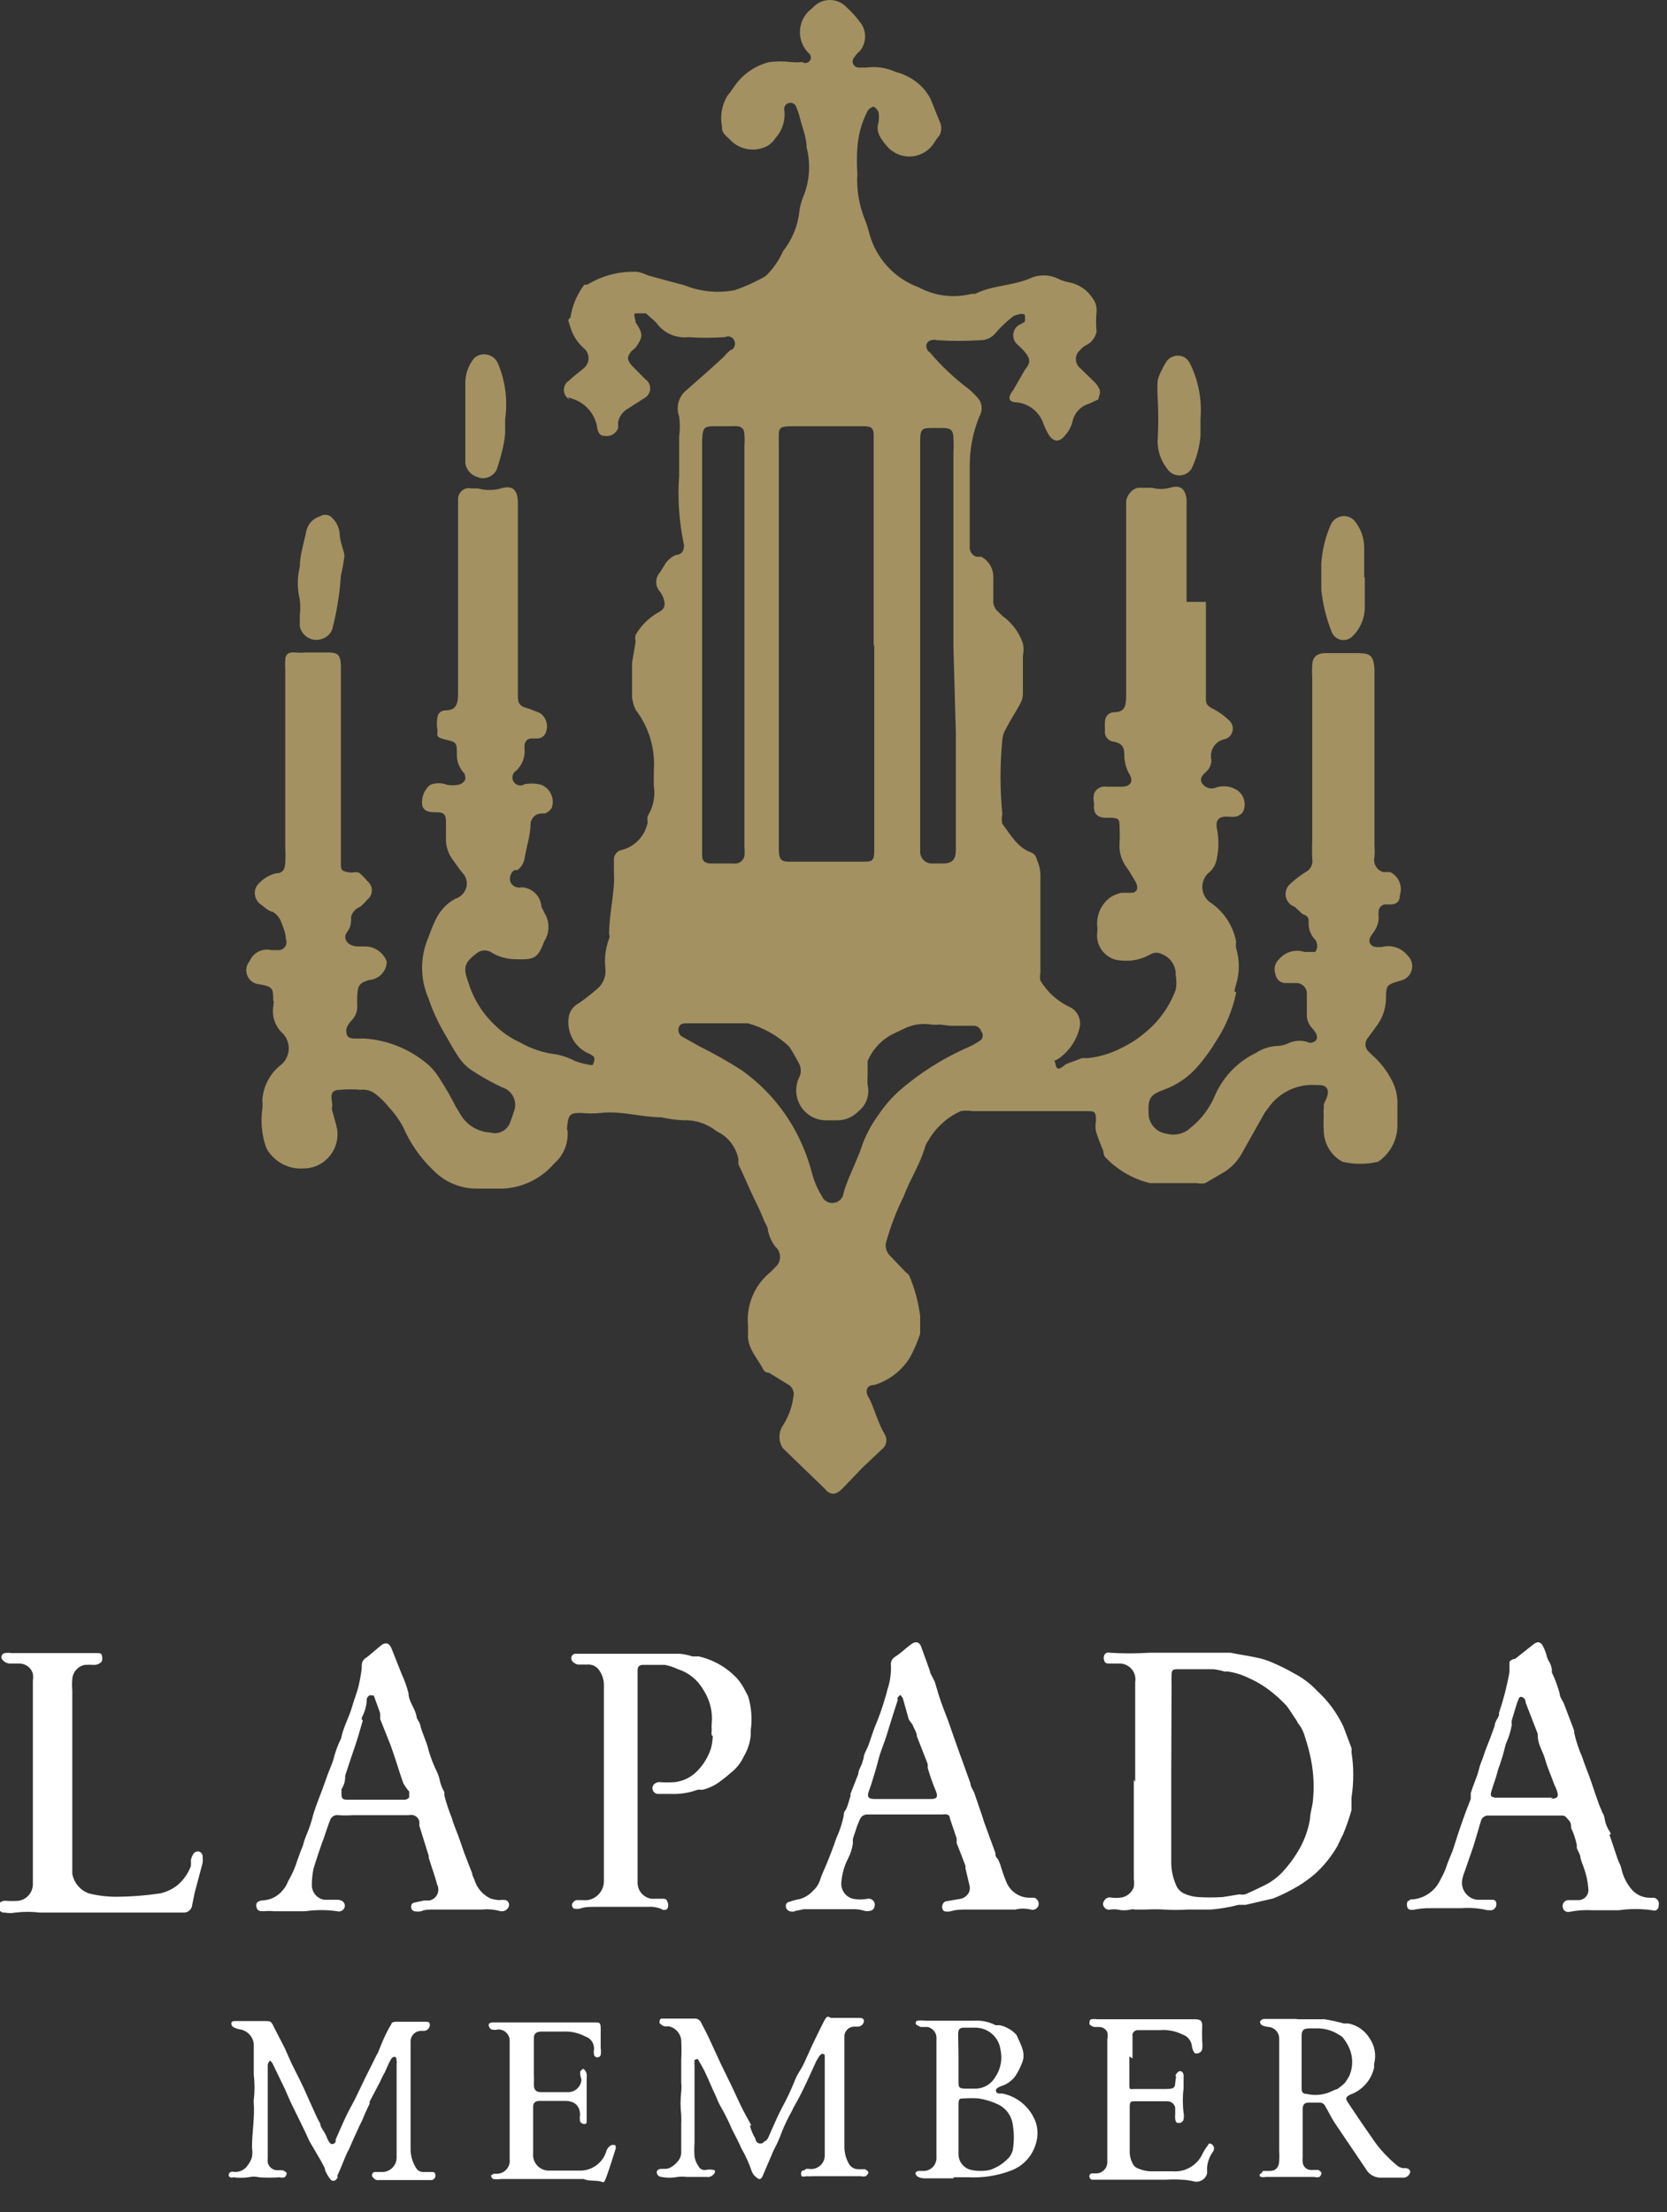
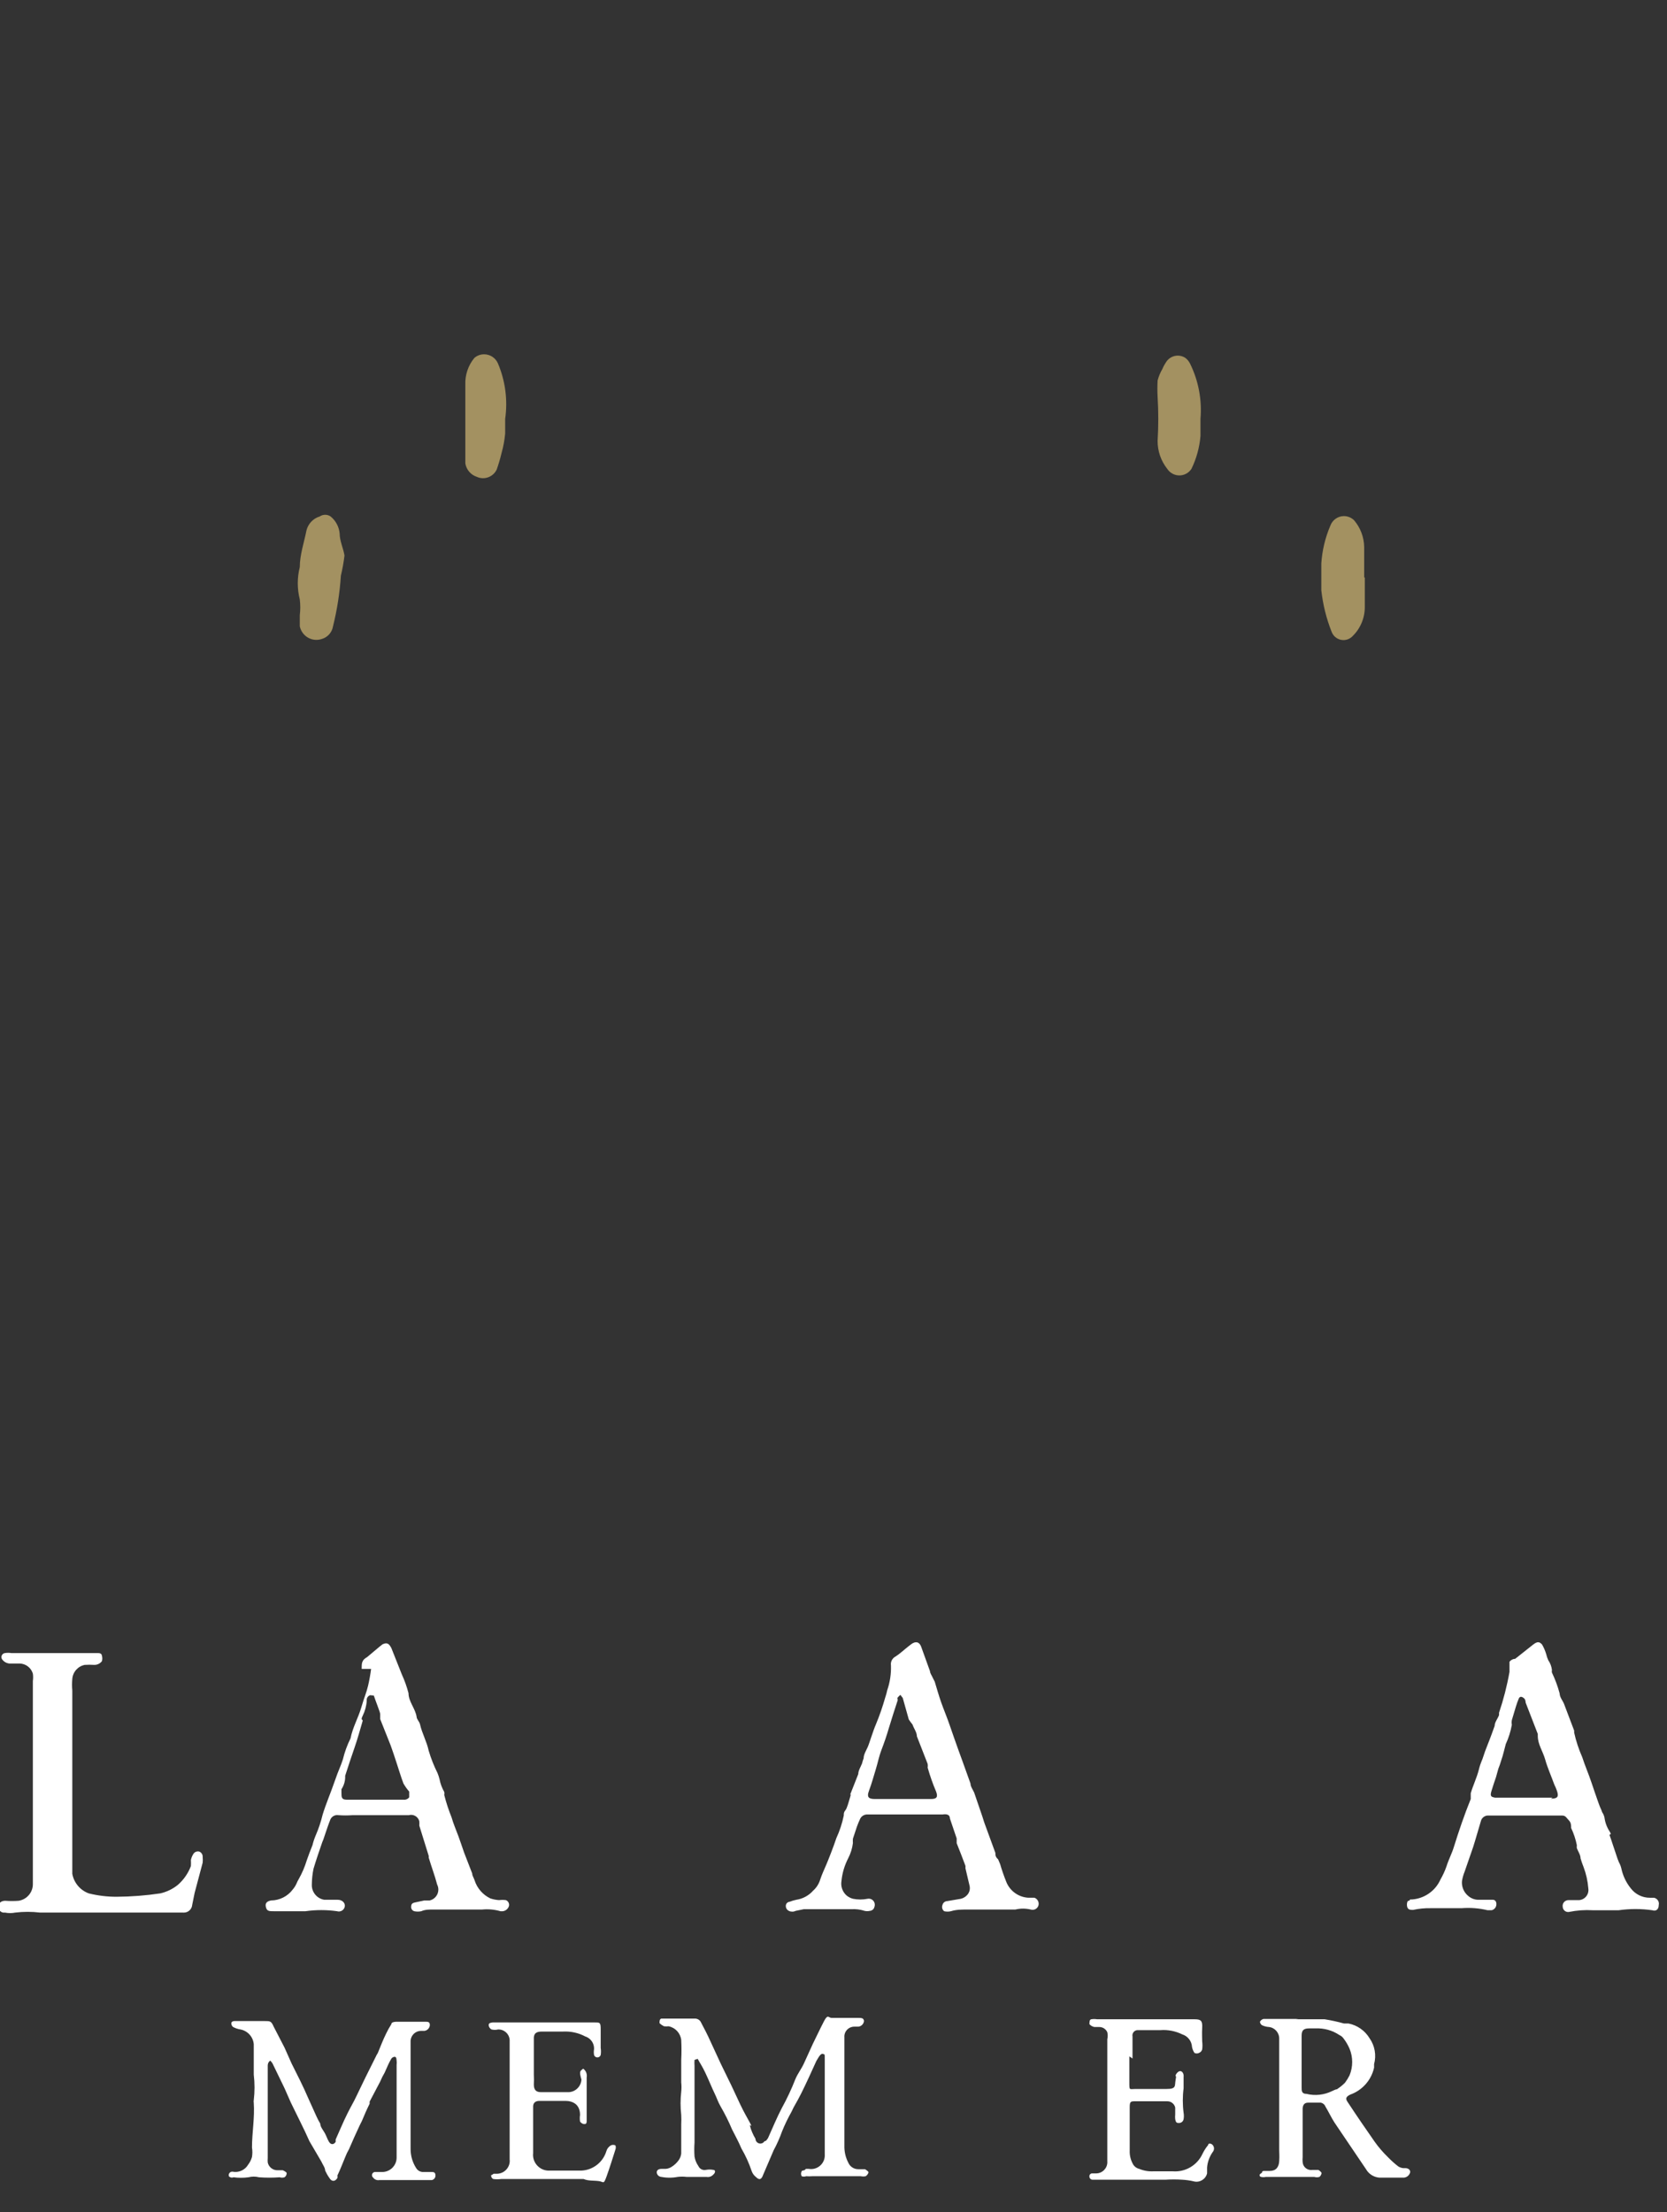
<svg xmlns="http://www.w3.org/2000/svg" width="100%" height="100%" viewBox="0 0 49 65" version="1.1" xml:space="preserve" style="fill-rule:evenodd;clip-rule:evenodd;stroke-linejoin:round;stroke-miterlimit:2;">
  <rect x="0" y="0" width="49" height="65" fill="#333333" stroke="none" />
  <g>
-     <path d="M35.447,17.684l0,2.813c0,0.162 0,0.233 0.231,0.341c0.162,0.087 0.311,0.195 0.444,0.323c0.073,0.061 0.116,0.152 0.116,0.248c-0,0.14 -0.091,0.264 -0.223,0.307c-0.241,0.038 -0.421,0.249 -0.421,0.496c0,0.038 0.004,0.076 0.013,0.113c0.003,0.129 -0.048,0.253 -0.142,0.341c-0.094,0.087 -0.231,0.197 -0.124,0.358c0.096,0.137 0.278,0.183 0.426,0.108c0.204,-0.061 0.425,-0.028 0.604,0.089c0.206,0.143 0.275,0.422 0.159,0.646c-0.05,0.061 -0.118,0.105 -0.195,0.125c-0.094,0.01 -0.19,0.01 -0.284,0c-0.231,0 -0.32,0.108 -0.284,0.341c0.063,0.295 0.063,0.6 -0,0.896c-0.024,0.152 -0.099,0.291 -0.213,0.394c-0.135,0.105 -0.213,0.267 -0.213,0.439c-0,0.171 0.078,0.334 0.213,0.439c0.406,0.264 0.689,0.685 0.781,1.165c-0.01,0.065 -0.01,0.132 0,0.197c0.105,0.344 0.105,0.713 0,1.057c-0.105,0.345 0,0.162 0,0.251c-0.105,0.505 -0.304,0.985 -0.586,1.416c-0.157,0.259 -0.335,0.505 -0.533,0.735c-0.27,0.318 -0.619,0.56 -1.012,0.699c-0.39,0.143 -0.461,0.25 -0.444,0.681c-0.002,0.308 0.229,0.573 0.533,0.609c0.251,0.07 0.521,0.001 0.71,-0.179c0.287,-0.232 0.517,-0.526 0.675,-0.861c0.229,-0.581 0.666,-1.055 1.225,-1.326c0.205,-0.138 0.446,-0.213 0.693,-0.215c0.105,-0.01 0.207,-0.041 0.302,-0.089c0.193,-0.082 0.41,-0.082 0.603,-0c0.16,-0 0.249,-0.108 0.196,-0.251c-0.042,-0.08 -0.096,-0.153 -0.16,-0.215c-0.089,-0.111 -0.133,-0.252 -0.124,-0.395l-0,-0.573c-0,-0.006 0,-0.012 0,-0.018c0,-0.167 -0.136,-0.305 -0.302,-0.305l-0.338,0c-0.146,-0.007 -0.267,-0.121 -0.284,-0.268c-0.055,-0.152 -0.013,-0.323 0.107,-0.431c0.181,-0.218 0.477,-0.303 0.746,-0.215l0.319,0c0.077,-0.106 0.077,-0.251 0,-0.358c-0.132,-0.132 -0.203,-0.314 -0.195,-0.502c-0,-0.125 -0,-0.197 -0.178,-0.251l-0.231,-0.215c-0.16,-0.053 -0.269,-0.204 -0.269,-0.374c0,-0.119 0.054,-0.232 0.145,-0.307c0.137,-0.127 0.286,-0.241 0.444,-0.34c0.146,-0.071 0.227,-0.234 0.195,-0.394c-0.008,-0.174 -0.008,-0.347 0,-0.52l0,-4.821c-0.008,-0.107 -0.008,-0.215 0,-0.322c0,-0.269 0.142,-0.377 0.409,-0.377l0.817,0c0.426,0 0.586,0 0.603,0.502l0,5.161c0.009,0.108 0.009,0.215 0,0.323c-0.046,0.191 0.063,0.388 0.249,0.448l0.213,-0c0.251,0.121 0.374,0.415 0.284,0.681c0,0.233 -0.142,0.287 -0.391,0.269c-0.111,-0.011 -0.212,0.068 -0.23,0.179c-0.009,0.065 -0.009,0.132 -0,0.197c-0.002,0.155 -0.051,0.305 -0.142,0.43l-0.089,0.126c-0.107,0.179 -0,0.322 0.195,0.322l0.124,0c0.281,-0.078 0.583,0.021 0.764,0.251c0.085,0.081 0.133,0.194 0.133,0.312c0,0.206 -0.146,0.384 -0.346,0.423c-0.409,0.125 -0.426,0.125 -0.426,0.555c-0.01,0.287 -0.11,0.563 -0.284,0.789l-0.249,0.34c-0.093,0.108 -0.093,0.269 -0,0.377l0.106,0.107c0.25,0.215 0.455,0.476 0.604,0.771c0.105,0.198 0.16,0.42 0.16,0.645l0,0.699c-0.011,0.419 -0.223,0.807 -0.568,1.039c-0.345,0.081 -0.703,0.081 -1.048,0c-0.339,-0.184 -0.551,-0.543 -0.55,-0.932c-0.009,-0.143 -0.009,-0.287 -0,-0.43c-0.008,-0.065 -0.008,-0.131 -0,-0.197c0.007,-0.065 -0,-0.089 -0,-0.125c-0,-0.036 0.177,-0.287 0.106,-0.448c-0.071,-0.162 -0.266,-0.108 -0.408,-0.126c-0.529,-0.012 -1.029,0.244 -1.332,0.681l-0.106,0.144l-0.675,1.2c-0.124,0.221 -0.301,0.406 -0.515,0.538l-0.551,0.322c-0.082,0.017 -0.166,0.017 -0.248,0l-1.385,0c-0.511,-0.126 -0.974,-0.4 -1.332,-0.788c-0.018,-0.052 -0.03,-0.106 -0.035,-0.161c-0.082,-0.187 -0.153,-0.379 -0.214,-0.574c-0.018,-0.101 -0.018,-0.204 0,-0.304c0,-0.198 0,-0.287 -0.195,-0.287l-3.427,-0c-0.118,-0.019 -0.237,-0.019 -0.355,-0c-0.404,0.182 -0.74,0.49 -0.959,0.878c-0.04,0.054 -0.07,0.114 -0.089,0.179c-0.142,0.502 -0.444,0.95 -0.621,1.434c-0.222,0.447 -0.4,0.915 -0.533,1.398c-0.017,0.141 0.036,0.282 0.142,0.376l0.462,0.484c0.038,0.02 0.069,0.051 0.089,0.089c0.16,0.378 0.267,0.776 0.319,1.183l0,0.52c-0.079,0.242 -0.18,0.476 -0.302,0.699c-0.241,0.387 -0.613,0.674 -1.047,0.806c-0.231,0 -0.284,0.179 -0.16,0.377c0.124,0.197 0.266,0.752 0.479,1.093c0.075,0.149 0.029,0.333 -0.106,0.43l-0.551,0.52l-0.603,0.627c-0.178,0.179 -0.338,0.215 -0.515,-0l-1.225,-1.183c-0.143,-0.204 -0.143,-0.477 -0,-0.681c0.159,-0.249 0.262,-0.53 0.301,-0.824c0.043,-0.148 -0.024,-0.306 -0.159,-0.377l-0.551,-0.34c0,-0 -0.142,-0 -0.177,-0.108c-0.178,-0.34 -0.48,-0.627 -0.444,-1.057l-0,-0.215c-0.06,-0.604 0.188,-1.198 0.657,-1.577l0.142,-0.143c0.09,-0.075 0.142,-0.187 0.142,-0.305c0,-0.118 -0.052,-0.23 -0.142,-0.305c-0.103,-0.138 -0.176,-0.297 -0.213,-0.466c-0,-0.125 -0.089,-0.215 -0.125,-0.322c-0.035,-0.108 -0.195,-0.448 -0.302,-0.663c-0.106,-0.215 -0.284,-0.646 -0.443,-0.968l-0,-0.161c-0.075,-0.356 -0.312,-0.656 -0.64,-0.807c-0.276,-0.222 -0.623,-0.337 -0.976,-0.322c-0.221,-0.011 -0.441,-0.041 -0.657,-0.09c-0.604,-0 -1.172,-0.197 -1.776,-0.125c-0.189,0.017 -0.379,0.017 -0.568,-0c-0.267,-0 -0.373,-0 -0.409,0.34c-0.035,0.341 0,0.09 0,0.125c0.05,0.385 -0.097,0.771 -0.39,1.022c-0.381,0.444 -0.928,0.71 -1.51,0.735l-0.763,-0c-0.481,0.003 -0.942,-0.192 -1.279,-0.538c-0.377,-0.36 -0.679,-0.792 -0.887,-1.272c-0.116,-0.215 -0.259,-0.414 -0.427,-0.592c-0.098,-0.126 -0.212,-0.24 -0.337,-0.34c-0.134,-0.125 -0.316,-0.184 -0.497,-0.161c-0.195,-0.018 -0.391,-0.018 -0.586,-0c-0.231,-0 -0.284,0.107 -0.249,0.322c0.036,0.215 0,0.144 0,0.215c0,0.072 0.125,0.43 0.16,0.645c0.005,0.042 0.008,0.084 0.008,0.126c-0,0.55 -0.449,1.003 -0.994,1.003c-0.003,0 -0.006,0 -0.008,0c-0.375,0.026 -0.74,-0.134 -0.977,-0.43c-0.051,-0.058 -0.093,-0.125 -0.124,-0.197c-0.124,-0.362 -0.16,-0.749 -0.107,-1.129c0.009,-0.077 0.009,-0.155 0,-0.233c0.02,-0.417 0.222,-0.804 0.551,-1.057c0.143,-0.119 0.226,-0.297 0.226,-0.484c-0,-0.187 -0.083,-0.365 -0.226,-0.484c-0.185,-0.196 -0.27,-0.467 -0.231,-0.735c0.039,-0.267 -0,-0.125 -0,-0.179c-0,-0.358 -0,-0.412 -0.408,-0.484c-0.215,-0.013 -0.384,-0.194 -0.384,-0.411c-0,-0.099 0.035,-0.195 0.099,-0.27c0.106,-0.25 0.378,-0.388 0.64,-0.322l0.213,-0c0.126,-0 0.231,-0.105 0.231,-0.233c-0,-0.031 -0.006,-0.062 -0.018,-0.09c-0,-0.179 -0.089,-0.376 -0.16,-0.555c-0.052,-0.104 -0.132,-0.191 -0.231,-0.251c-0.106,-0 -0.248,-0.144 -0.373,-0.233c-0.124,-0.09 -0.266,-0.395 0,-0.628c0.132,-0.133 0.298,-0.226 0.48,-0.268c0.195,-0 0.266,-0.126 0.266,-0.341c0.009,-0.119 0.009,-0.239 0,-0.358l0,-5.305c-0.009,-0.083 -0.009,-0.167 0,-0.251c0,-0.197 0.107,-0.251 0.302,-0.233c0.1,0.01 0.201,0.01 0.302,0l0.586,0c0.284,0 0.426,0 0.444,0.359l-0,5.806c-0,0.233 -0,0.269 0.319,0.305c0.07,-0.018 0.143,-0.018 0.213,-0c0.092,0.074 0.175,0.158 0.249,0.251c0.082,0.064 0.13,0.163 0.13,0.268c0,0.105 -0.048,0.205 -0.13,0.269c-0.064,0.078 -0.136,0.15 -0.213,0.215c-0.129,0.047 -0.229,0.154 -0.266,0.287c-0,0.161 -0,0.305 -0.125,0.466c-0.124,0.161 0,0.412 0.338,0.412l0.23,0c0.272,0.013 0.511,0.19 0.604,0.448c-0.002,0.102 -0.033,0.202 -0.089,0.287c-0.096,0.145 -0.253,0.237 -0.426,0.251c-0.302,0.089 -0.337,0.161 -0.355,0.484l0,0.233c0.018,0.163 -0.033,0.326 -0.142,0.448c-0.079,0.074 -0.139,0.166 -0.178,0.268c0,0.162 0,0.269 0.214,0.287l0.337,0c0.695,0.051 1.356,0.328 1.882,0.789c0.132,0.127 0.245,0.272 0.338,0.43c0.177,0.269 0.319,0.537 0.461,0.806l0.142,0.233c0.186,0.298 0.505,0.486 0.853,0.502c0.045,0.014 0.092,0.021 0.139,0.021c0.218,0 0.409,-0.149 0.464,-0.361c0.035,-0.082 0.065,-0.166 0.089,-0.251c0.03,-0.069 0.046,-0.144 0.046,-0.219c0,-0.238 -0.157,-0.449 -0.383,-0.516c-0.302,-0.14 -0.592,-0.302 -0.87,-0.484c-0.172,-0.11 -0.317,-0.257 -0.427,-0.43c-0.159,-0.233 -0.284,-0.484 -0.426,-0.717c-0.179,-0.313 -0.328,-0.643 -0.444,-0.986c-0.249,-0.57 -0.249,-1.221 0,-1.792c0.061,-0.177 0.132,-0.351 0.213,-0.519c0.121,-0.259 0.32,-0.473 0.569,-0.61c0.168,-0.048 0.298,-0.186 0.337,-0.358c0.031,-0.15 -0.016,-0.305 -0.124,-0.412c-0.107,-0.126 -0.196,-0.269 -0.302,-0.412c-0.111,-0.158 -0.173,-0.345 -0.178,-0.538l0,-0.574c0,-0.197 -0.088,-0.25 -0.266,-0.25c-0.178,-0 -0.355,-0 -0.426,-0.18c-0.045,-0.235 0.044,-0.478 0.231,-0.627c0.16,-0.062 0.337,-0.062 0.497,0c0.106,0.018 0.214,0.018 0.319,0c0.08,-0.012 0.151,-0.057 0.196,-0.125c0.044,-0.068 -0,-0.162 -0,-0.197c-0.156,-0.156 -0.24,-0.371 -0.231,-0.592c-0,-0.304 -0,-0.34 -0.32,-0.412c-0.319,-0.072 -0.248,-0.125 -0.248,-0.269c-0.026,-0.136 -0.026,-0.276 -0,-0.412c0.023,-0.101 0.11,-0.174 0.213,-0.179c0.319,-0 0.39,-0.162 0.39,-0.484l0,-5.699c-0,-0.009 -0.001,-0.017 -0.001,-0.026c0,-0.177 0.145,-0.323 0.32,-0.323c0.024,0 0.048,0.003 0.072,0.009l0.195,-0c0.221,0.062 0.455,0.062 0.675,-0c0.302,-0.09 0.48,-0 0.497,0.376l0,5.663c0,0.233 0,0.358 0.32,0.43l0.32,0.125c0.178,0.113 0.259,0.336 0.195,0.538c-0.024,0.12 -0.127,0.209 -0.249,0.215l-0.177,0c-0.16,0 -0.231,0.126 -0.213,0.287c0.028,0.248 -0.064,0.496 -0.249,0.663c-0.067,0.043 -0.107,0.117 -0.107,0.197c-0,0.128 0.104,0.234 0.231,0.234c0.044,-0 0.088,-0.013 0.125,-0.037c0.165,-0.032 0.335,-0.025 0.497,0.018c0.264,0.108 0.398,0.411 0.302,0.681c-0.048,0.073 -0.116,0.129 -0.196,0.161l-0.106,0c-0.169,0 -0.31,0.135 -0.32,0.305c0,0.341 -0.124,0.681 -0.177,1.022c-0.025,0.137 -0.101,0.259 -0.213,0.34c-0.03,-0.006 -0.06,-0.006 -0.089,0c-0.112,0.081 -0.156,0.229 -0.107,0.358c0.061,0.116 0.194,0.176 0.32,0.144c0.311,0.009 0.568,0.259 0.586,0.573l0.089,0.18c0.157,0.251 0.157,0.573 -0,0.824c-0.196,0.502 -0.284,0.555 -0.817,0.537c-0.248,0.003 -0.493,-0.059 -0.71,-0.179c-0.135,-0.107 -0.327,-0.107 -0.462,0c-0.373,0.287 -0.408,0.412 -0.249,0.86c0.148,0.48 0.417,0.913 0.782,1.255c0.211,0.209 0.458,0.379 0.728,0.502c0.332,0.193 0.701,0.315 1.083,0.358c0.192,0.039 0.377,0.105 0.55,0.197c0.133,0.047 0.27,0.083 0.409,0.108c0.138,0.025 0.106,-0 0.142,-0.09c0.015,-0.046 0.015,-0.097 -0,-0.143c-0.053,-0.046 -0.113,-0.083 -0.178,-0.108c-0.393,-0.183 -0.624,-0.606 -0.568,-1.039c0.022,-0.185 0.136,-0.347 0.302,-0.43c0.191,-0.134 0.375,-0.277 0.55,-0.43c0.164,-0.143 0.25,-0.357 0.231,-0.574c-0.036,-0.303 0,-0.61 0.107,-0.896c0.019,-0.039 0.019,-0.086 -0,-0.125c-0,-0.627 0.177,-1.255 0.142,-1.792l-0,-0.43c0.011,-0.121 0.097,-0.222 0.213,-0.251c0.399,-0.093 0.707,-0.418 0.781,-0.825c-0.016,-0.058 -0.016,-0.12 0,-0.179c0.166,-0.267 0.229,-0.585 0.178,-0.896l-0,-0.43c0.049,-0.643 -0.141,-1.282 -0.533,-1.792c-0.054,-0.113 -0.09,-0.234 -0.107,-0.359l0,-1.021l0.107,-0.627c-0.017,-0.065 -0.017,-0.133 -0,-0.197c0.162,-0.279 0.395,-0.508 0.675,-0.663c0.177,-0.09 0.213,-0.216 0.142,-0.413c-0.025,-0.071 -0.061,-0.137 -0.107,-0.197c-0.141,-0.156 -0.141,-0.399 0,-0.555l0.124,-0.197c0.077,-0.147 0.203,-0.261 0.356,-0.323c0.195,-0 0.266,-0.197 0.213,-0.376c-0.13,-0.643 -0.172,-1.3 -0.125,-1.954l0,-1.147c0.027,-0.196 0.027,-0.395 0,-0.591c-0.101,-0.276 -0.015,-0.588 0.213,-0.771l0.551,-0.484l0.515,-0.465c0.072,-0.083 0.149,-0.16 0.231,-0.233c0.088,-0 0.177,-0.162 0.106,-0.287c-0.032,-0.068 -0.101,-0.112 -0.176,-0.112c-0.031,-0 -0.062,0.008 -0.09,0.022c-0.361,0.026 -0.723,0.026 -1.083,0c-0.337,0.038 -0.67,-0.097 -0.888,-0.358c-0.056,-0.075 -0.122,-0.141 -0.195,-0.197l-0.16,-0.144l-0.302,0c-0.089,0 -0,0.18 -0,0.269c0.231,0.341 0.213,0.43 -0,0.735l-0.124,0.107c-0.142,0.18 -0.125,0.251 -0,0.413l0.408,0.412c0.089,0.059 0.143,0.161 0.143,0.269c-0,0.108 -0.054,0.209 -0.143,0.268l-0.533,0.341c-0.137,0.082 -0.234,0.219 -0.266,0.376l-0,0.179c-0.057,0.162 -0.223,0.261 -0.391,0.233c-0.177,0 -0.213,-0.143 -0.231,-0.286c-0.072,-0.364 -0.328,-0.664 -0.674,-0.789c-0.346,-0.125 -0.089,0 -0.142,0c-0.098,-0.058 -0.157,-0.164 -0.157,-0.278c-0,-0.114 0.059,-0.219 0.157,-0.277c0.124,-0.126 0.284,-0.233 0.426,-0.359c0.09,-0.071 0.142,-0.18 0.142,-0.296c0,-0.115 -0.052,-0.224 -0.142,-0.295c-0.184,-0.163 -0.319,-0.374 -0.391,-0.61c-0.071,-0.235 -0.089,-0.215 0,-0.286c0.053,-0.352 0.194,-0.685 0.409,-0.968l0.088,0c0.448,-0.275 0.969,-0.406 1.492,-0.376c0.103,0.027 0.204,0.063 0.302,0.107l0.657,0.179l0.408,0.108c0.468,0.189 0.979,0.239 1.474,0.143c0.314,-0.108 0.617,-0.246 0.906,-0.412c0.218,-0.208 0.393,-0.458 0.515,-0.735c0.266,-0.334 0.432,-0.738 0.479,-1.164c0.016,-0.142 0.052,-0.281 0.107,-0.413c0.194,-0.464 0.232,-0.981 0.106,-1.469c0,-0.287 -0.124,-0.574 -0.195,-0.86c-0.028,-0.11 -0.063,-0.218 -0.107,-0.323c-0.026,-0.092 -0.121,-0.148 -0.213,-0.125c-0.091,0.018 -0.153,0.104 -0.142,0.197c0.011,0.092 0,-0 0,-0c0.042,0.307 -0.056,0.617 -0.266,0.842c-0.068,0.111 -0.167,0.198 -0.284,0.251c-0.334,0.149 -0.725,0.086 -0.995,-0.161c-0.106,-0.126 -0.302,-0.215 -0.284,-0.43c-0.064,-0.314 -0.007,-0.642 0.16,-0.914c0.124,-0.144 0.213,-0.305 0.337,-0.448c0.237,-0.265 0.546,-0.452 0.888,-0.538c0.212,-0.027 0.427,-0.027 0.639,-0c0.113,0.009 0.225,0.009 0.338,-0c0.026,0.018 0.057,0.027 0.089,0.027c0.087,0 0.16,-0.073 0.16,-0.162c-0,-0.053 -0.027,-0.104 -0.072,-0.134c-0.16,-0.161 -0.25,-0.381 -0.25,-0.609c-0,-0.229 0.09,-0.448 0.25,-0.61l0.142,-0.125c0.128,-0.135 0.304,-0.211 0.489,-0.211c0.184,-0 0.361,0.076 0.488,0.211c0.144,0.13 0.275,0.274 0.391,0.43c0.208,0.247 0.208,0.614 -0,0.86c-0.063,0.051 -0.117,0.112 -0.16,0.18c-0.033,0.033 -0.051,0.078 -0.051,0.125c0,0.097 0.079,0.178 0.175,0.179l0.231,0c0.29,-0.04 0.586,0.003 0.852,0.126c0.322,0.08 0.612,0.254 0.835,0.501c0.075,0.089 0.14,0.185 0.195,0.287l0.267,0.663c0.069,0.129 0.069,0.284 -0,0.412c-0.054,0.062 -0.101,0.128 -0.143,0.198c-0.157,0.264 -0.44,0.427 -0.746,0.427c-0.252,-0 -0.491,-0.111 -0.656,-0.302c-0.178,-0.215 -0.338,-0.412 -0.249,-0.699c0.018,-0.101 0.018,-0.204 0,-0.305c-0.028,-0.068 -0.078,-0.125 -0.142,-0.161c-0.072,0.018 -0.136,0.063 -0.178,0.126c-0.172,0.333 -0.274,0.699 -0.301,1.075c-0.018,0.256 -0.018,0.514 -0,0.77c-0.028,0.453 0.045,0.906 0.213,1.327c0.049,0.122 0.091,0.248 0.124,0.376c0.185,0.754 0.732,1.367 1.456,1.631c0.478,0.261 1.036,0.331 1.563,0.197l0.106,-0c0.497,-0.251 1.083,-0.233 1.598,-0.448c0.264,-0.126 0.571,-0.126 0.835,-0c0.1,0.051 0.208,0.088 0.319,0.107c0.294,0.054 0.552,0.23 0.711,0.484c0.079,0.108 0.117,0.242 0.106,0.377c-0.018,0.196 -0.018,0.394 0,0.591c-0.038,0.185 -0.164,0.339 -0.337,0.412c-0.055,0.032 -0.104,0.075 -0.142,0.126c-0.082,0.064 -0.13,0.163 -0.13,0.268c-0,0.105 0.048,0.205 0.13,0.269l0.39,0.377c0.057,0.051 0.105,0.111 0.142,0.179c0.107,0.161 0,0.269 0,0.358l-0.266,0.126c-0.253,0.069 -0.446,0.278 -0.497,0.537c-0.041,0.155 -0.121,0.297 -0.231,0.412c-0.16,0.198 -0.319,0.162 -0.444,0c-0.07,-0.113 -0.129,-0.233 -0.177,-0.358c-0.114,-0.339 -0.412,-0.584 -0.764,-0.627c-0.266,-0 -0.302,-0.144 -0.124,-0.359l0.337,-0.591c0.178,-0.215 0.178,-0.323 0,-0.538c-0.06,-0.07 -0.126,-0.136 -0.195,-0.197c-0.089,-0.067 -0.142,-0.174 -0.142,-0.287c-0,-0.112 0.053,-0.219 0.142,-0.286l0.195,-0.108c0.016,-0.071 0.016,-0.144 0,-0.215c-0.062,-0.027 -0.133,-0.027 -0.195,0c-0.081,0.01 -0.157,0.048 -0.213,0.108c-0.161,0.129 -0.31,0.273 -0.444,0.43c-0.112,0.141 -0.283,0.22 -0.462,0.215c-0.42,0.027 -0.841,0.027 -1.261,-0c-0.057,-0.018 -0.119,-0.018 -0.177,-0c-0.082,0.017 -0.141,0.091 -0.141,0.175c0,0.026 0.006,0.052 0.017,0.076c0.014,0.046 0.046,0.085 0.088,0.107c0.333,0.393 0.709,0.748 1.119,1.058c0.125,0.099 0.239,0.214 0.337,0.34c0.09,0.148 0.09,0.335 0,0.484c-0.186,0.455 -0.282,0.942 -0.284,1.434l0,2.383c-0.015,0.135 0.068,0.263 0.196,0.305l0.142,-0c0.23,0.119 0.37,0.366 0.355,0.627l-0,0.627c-0.017,0.145 0.044,0.289 0.16,0.377l0.106,0.107c0.281,0.198 0.492,0.48 0.604,0.806c0.026,0.119 0.026,0.241 -0,0.359l-0,1.129c-0.002,0.108 -0.033,0.213 -0.089,0.305c-0.124,0.233 -0.284,0.466 -0.408,0.716c-0.062,0.097 -0.098,0.208 -0.107,0.323c-0.071,0.727 -0.071,1.459 0,2.186c-0.024,0.094 -0.024,0.193 0,0.287c0.249,0.323 0.444,0.699 0.853,0.842c0.082,0.035 0.142,0.109 0.159,0.197c0.063,0.136 0.099,0.282 0.107,0.431l-0,2.921c-0.018,0.07 -0.018,0.144 -0,0.215c0.21,0.347 0.519,0.622 0.888,0.788c0.209,0.114 0.318,0.357 0.266,0.592c-0.081,0.341 -0.275,0.645 -0.55,0.86c-0.276,0.215 -0.196,-0 -0.16,0.215c0.035,0.215 0.16,0.125 0.302,-0l0.479,-0.179l0.178,-0c0.347,-0.038 0.684,-0.142 0.994,-0.305c0.263,-0.127 0.508,-0.29 0.728,-0.484c0.384,-0.325 0.678,-0.745 0.852,-1.218c0.027,-0.143 0.027,-0.288 0,-0.431c0.012,-0.265 -0.146,-0.51 -0.39,-0.609c-0.11,-0.064 -0.246,-0.064 -0.355,0c-0.259,0.148 -0.557,0.211 -0.853,0.179c-0.394,-0.007 -0.714,-0.337 -0.714,-0.734c0,-0.024 0.002,-0.048 0.004,-0.072c0.009,-0.072 0.009,-0.144 -0,-0.215c-0.022,-0.321 0.119,-0.631 0.373,-0.825c0.102,-0.069 0.217,-0.117 0.337,-0.143l0.284,0c0.196,0 0.231,-0.161 0.125,-0.34c-0.107,-0.18 -0.178,-0.305 -0.284,-0.448c-0.131,-0.195 -0.194,-0.429 -0.178,-0.663c0.009,-0.162 0.009,-0.323 -0,-0.484c-0,-0.197 -0,-0.269 -0.266,-0.269l-0.125,-0c-0.284,-0 -0.39,-0.144 -0.355,-0.412c-0.025,-0.1 -0.025,-0.205 0,-0.305c0.063,-0.145 0.219,-0.227 0.373,-0.197l0.444,-0c0.249,-0 0.355,-0.161 0.213,-0.376c-0.082,-0.149 -0.13,-0.314 -0.142,-0.484c0,-0.233 0,-0.412 -0.337,-0.466c-0.136,-0.024 -0.237,-0.144 -0.237,-0.283c-0,-0.019 0.002,-0.039 0.006,-0.058c-0.009,-0.089 -0.009,-0.179 -0,-0.269c0.008,-0.134 0.115,-0.242 0.248,-0.25c0.32,-0 0.373,-0.162 0.373,-0.484l0,-5.717c0,-0.108 0.16,-0.43 0.444,-0.394l0.32,-0c0.169,0.044 0.346,0.044 0.515,-0c0.284,-0.09 0.461,-0 0.497,0.34l-0,3.011l0.568,-0Zm-9.766,1.308l0,-6.201c0,-0.233 -0.089,-0.268 -0.32,-0.268l-1.9,-0c-0.639,-0 -0.568,-0 -0.568,0.555l0,11.882c0,0.34 0.107,0.358 0.355,0.358l2.096,0c0.284,0 0.355,0 0.355,-0.34l-0,-6.058l-0.018,0.072Zm-5.043,-6.057l0,12.204c0,0.179 0.107,0.233 0.284,0.233l0.639,-0c0.145,0.023 0.285,-0.071 0.32,-0.215c0.009,-0.09 0.009,-0.18 0,-0.269l0,-11.81c0.009,-0.101 0.009,-0.203 0,-0.304c0,-0.216 -0.124,-0.269 -0.355,-0.251l-0.444,-0c-0.373,-0 -0.426,-0 -0.444,0.412Zm7.387,6.057l-0,-5.699c0.009,-0.137 0.009,-0.275 -0,-0.412c-0,-0.251 -0.089,-0.305 -0.32,-0.305l-0.284,0c-0.284,0 -0.373,0 -0.373,0.359l0,12.079c-0,0.005 -0,0.011 -0,0.017c-0,0.187 0.152,0.341 0.337,0.341l0.32,-0c0.302,-0 0.391,-0.126 0.391,-0.412l-0,-3.423l-0.071,-2.545Zm-0.391,11.111c-0.088,0.009 -0.178,0.009 -0.266,0c-0.273,-0.044 -0.553,-0 -0.799,0.125l-0.266,0.126c-0.36,0.163 -0.646,0.458 -0.8,0.824l0,0.412c-0.008,0.096 -0.008,0.192 0,0.287c0.069,0.287 -0.035,0.589 -0.266,0.771c-0.17,0.181 -0.41,0.28 -0.657,0.269l-0.306,-0c-0.478,-0 -0.871,-0.397 -0.871,-0.879c0,-0.123 0.026,-0.245 0.076,-0.358c0.079,-0.138 0.079,-0.31 0,-0.448c-0.089,-0.161 -0.177,-0.323 -0.284,-0.484c-0.342,-0.321 -0.757,-0.555 -1.207,-0.681l-1.776,0c-0.124,0 -0.231,0 -0.266,0.144c-0.026,0.112 0.035,0.227 0.142,0.268l0.479,0.269c0.414,0.206 0.817,0.433 1.208,0.681c0.714,0.499 1.294,1.171 1.686,1.954c0.173,0.349 0.31,0.715 0.409,1.093c0.061,0.234 0.157,0.457 0.284,0.663c0.053,0.126 0.175,0.208 0.311,0.208c0.135,-0 0.258,-0.082 0.31,-0.208c0.031,-0.135 0.073,-0.267 0.125,-0.394c0.142,-0.377 0.337,-0.753 0.461,-1.147c0.116,-0.301 0.271,-0.584 0.462,-0.843c0.172,-0.257 0.375,-0.491 0.604,-0.699c0.611,-0.533 1.3,-0.968 2.042,-1.29c0.131,-0.058 0.256,-0.13 0.373,-0.215c0.059,-0.073 0.059,-0.178 -0,-0.251c-0.032,-0.1 -0.127,-0.166 -0.231,-0.161l-0.693,-0l-0.284,-0.036Z" style="fill:#a39161;fill-rule:nonzero;" />
    <path d="M10.02,16.913c-0.032,0.502 -0.11,1 -0.231,1.488c-0.029,0.181 -0.162,0.329 -0.338,0.376c-0.049,0.016 -0.1,0.024 -0.152,0.024c-0.235,0 -0.439,-0.168 -0.487,-0.4l0,-0.323c0.019,-0.155 0.019,-0.311 0,-0.466c-0.079,-0.311 -0.079,-0.638 0,-0.95c0,-0.358 0.125,-0.716 0.196,-1.075c0.048,-0.197 0.197,-0.354 0.39,-0.412c0.096,-0.066 0.224,-0.066 0.32,-0c0.152,0.124 0.248,0.305 0.266,0.502c0,0.215 0.107,0.43 0.142,0.645c-0.024,0.199 -0.059,0.396 -0.106,0.591Z" style="fill:#a39161;fill-rule:nonzero;" />
    <path d="M40.117,16.967l0,0.86c0.003,0.324 -0.125,0.635 -0.355,0.86c-0.07,0.076 -0.169,0.12 -0.272,0.12c-0.155,-0 -0.295,-0.098 -0.349,-0.245c-0.155,-0.391 -0.256,-0.801 -0.302,-1.219l-0,-0.788c0.025,-0.383 0.115,-0.759 0.266,-1.111c0.062,-0.168 0.222,-0.28 0.399,-0.28c0.109,0 0.214,0.043 0.294,0.118c0.189,0.219 0.296,0.499 0.301,0.789l0,0.896l0.018,0Z" style="fill:#a39161;fill-rule:nonzero;" />
    <path d="M35.287,12.308l0,0.501c-0.028,0.337 -0.118,0.665 -0.266,0.968c-0.079,0.12 -0.212,0.192 -0.355,0.192c-0.143,0 -0.276,-0.072 -0.355,-0.192c-0.186,-0.234 -0.286,-0.525 -0.284,-0.824c0.026,-0.43 0.026,-0.861 -0,-1.291c-0.009,-0.161 -0.009,-0.322 -0,-0.483c0.032,-0.12 0.079,-0.234 0.142,-0.341c0.028,-0.069 0.064,-0.135 0.106,-0.197c0.075,-0.12 0.206,-0.192 0.346,-0.192c0.079,-0 0.156,0.023 0.222,0.067c0.061,0.047 0.11,0.108 0.143,0.179c0.244,0.5 0.348,1.057 0.301,1.613Z" style="fill:#a39161;fill-rule:nonzero;" />
    <path d="M14.849,12.308l0,0.43c-0.018,0.194 -0.053,0.386 -0.106,0.573c-0.039,0.164 -0.087,0.325 -0.142,0.484c-0.104,0.22 -0.367,0.317 -0.586,0.215c-0.176,-0.057 -0.307,-0.21 -0.337,-0.394l-0,-2.312c-0.011,-0.287 0.084,-0.568 0.266,-0.788c0.08,-0.069 0.181,-0.106 0.286,-0.106c0.176,-0 0.336,0.105 0.406,0.267c0.218,0.513 0.292,1.078 0.213,1.631Z" style="fill:#a39161;fill-rule:nonzero;" />
  </g>
  <g>
-     <path d="M33.368,52.354l-0,-2.931c0.005,-0.027 0.007,-0.053 0.007,-0.08c-0,-0.254 -0.208,-0.463 -0.463,-0.465l-0.297,-0c-0.069,-0 -0.138,-0 -0.158,-0.089c-0.019,-0.048 -0.019,-0.101 -0,-0.149c0.023,-0.064 0.093,-0.099 0.158,-0.079c0.393,0.025 0.786,0.025 1.179,0l2.376,0c0.288,0.059 0.585,0.099 0.882,0.168c0.157,0.042 0.309,0.098 0.455,0.169c0.18,0.079 0.355,0.168 0.525,0.267c0.256,0.131 0.487,0.305 0.683,0.515c0.324,0.296 0.586,0.653 0.773,1.05l0.238,0.633c0.004,0.04 0.004,0.08 -0,0.119c0.069,0.443 0.069,0.894 -0,1.337l-0,0.367c-0.068,0.242 -0.151,0.48 -0.248,0.713c-0.059,0.109 -0.109,0.227 -0.168,0.346c-0.175,0.303 -0.396,0.577 -0.654,0.812c-0.15,0.127 -0.309,0.243 -0.475,0.347c-0.241,0.145 -0.493,0.271 -0.753,0.376l-0.812,0.188l-0.208,0c-0.266,0.07 -0.538,0.117 -0.812,0.139l-0.693,-0c-0.228,0.015 -0.456,0.015 -0.683,-0c-0.178,-0.01 -0.357,-0.01 -0.535,-0l-0.317,-0c-0.046,-0.01 -0.093,-0.01 -0.139,-0c-0.123,0.03 -0.252,0.03 -0.376,-0c-0.072,-0.01 -0.146,-0.01 -0.218,-0c-0.068,0.016 -0.139,-0.012 -0.178,-0.069c-0.045,-0.055 -0.045,-0.134 -0,-0.189c0.031,-0.063 0.098,-0.102 0.168,-0.099c0.118,0.02 0.239,0.02 0.357,0c0.161,-0.035 0.292,-0.151 0.346,-0.307c0.01,-0.079 0.01,-0.158 0,-0.237l0,-2.912l0.04,0.06Zm1.06,-0.347l-0,2.694c-0.003,0.224 0.041,0.447 0.128,0.653c0.039,0.121 0.125,0.22 0.238,0.278c0.131,0.06 0.272,0.097 0.416,0.108c0.244,0.015 0.489,0.015 0.733,0l0.485,-0.079c0.056,0.01 0.113,0.01 0.168,0c0.198,-0.079 0.386,-0.178 0.575,-0.267c0.196,-0.097 0.374,-0.228 0.524,-0.386c0.164,-0.177 0.31,-0.369 0.436,-0.575c0.19,-0.302 0.318,-0.638 0.376,-0.99c0,-0.158 0.06,-0.327 0.08,-0.485c0.048,-0.416 0.031,-0.837 -0.05,-1.248c-0.045,-0.228 -0.105,-0.453 -0.178,-0.673c-0.038,-0.145 -0.105,-0.28 -0.198,-0.396c-0.019,-0.029 -0.035,-0.059 -0.05,-0.09c-0.099,-0.138 -0.188,-0.297 -0.297,-0.435c-0.111,-0.12 -0.23,-0.232 -0.356,-0.337c-0.227,-0.194 -0.48,-0.354 -0.753,-0.475c-0.187,-0.092 -0.388,-0.156 -0.594,-0.188c-0.036,-0.006 -0.073,-0.006 -0.109,-0c-0.11,-0.034 -0.222,-0.057 -0.337,-0.07l-1.029,0c-0.149,0 -0.199,0 -0.199,0.179c-0.004,0.095 -0.004,0.191 0,0.287l-0.009,2.495Z" style="fill:#fff;fill-rule:nonzero;" />
    <path d="M42.974,55.265c-0.017,0.171 0.054,0.339 0.188,0.446c0.08,0.068 0.182,0.107 0.287,0.109l0.436,-0c0.069,-0 0.109,0.069 0.099,0.148c-0.007,0.077 -0.063,0.142 -0.139,0.159l-0.119,-0c-0.249,-0.06 -0.507,-0.08 -0.762,-0.06l-0.921,0c-0.17,-0.003 -0.339,0.014 -0.505,0.05c-0.07,-0 -0.139,-0 -0.169,-0.07c-0.019,-0.054 -0.019,-0.114 0,-0.168c0.02,-0.054 0.05,0 0.08,-0.069l0.059,-0c0.363,-0.027 0.684,-0.252 0.832,-0.584c0.071,-0.123 0.131,-0.253 0.178,-0.387c0.06,-0.198 0.159,-0.376 0.218,-0.574c0.148,-0.475 0.307,-0.941 0.495,-1.406l0,-0.169c0.069,-0.237 0.178,-0.455 0.238,-0.693c0.059,-0.237 0.099,-0.267 0.138,-0.406c0.04,-0.138 0.159,-0.416 0.238,-0.634l0.089,-0.247c0,-0.109 0.089,-0.208 0.129,-0.317l-0,-0.069c0.132,-0.391 0.235,-0.792 0.307,-1.199l-0,-0.297c0.039,-0.054 0.101,-0.086 0.168,-0.089l0.525,-0.416c0.129,-0.099 0.188,-0.089 0.267,0c0.05,0.088 0.09,0.181 0.119,0.278c0.014,0.061 0.034,0.12 0.06,0.178c0.059,0.085 0.096,0.184 0.109,0.287c-0.006,0.026 -0.006,0.053 -0,0.079c0.094,0.197 0.171,0.403 0.227,0.614c0,0.109 0.09,0.208 0.129,0.307l0.297,0.783l0,0.059c0.055,0.248 0.135,0.49 0.238,0.723c0.079,0.247 0.188,0.495 0.267,0.733c0.079,0.237 0.139,0.406 0.208,0.604c0.07,0.198 0.079,0.178 0.109,0.277c0.033,0.048 0.057,0.102 0.069,0.158c0.019,0.145 0.07,0.284 0.149,0.406c0.079,0.123 -0,0.07 -0,0.109c0.069,0.189 0.129,0.387 0.198,0.585c0.022,0.074 0.049,0.146 0.079,0.217c0.032,0.056 0.055,0.116 0.07,0.179c0.045,0.214 0.14,0.414 0.277,0.584c0.134,0.176 0.343,0.279 0.564,0.277l0.119,0c0.083,0.017 0.144,0.09 0.144,0.175c0,0.015 -0.002,0.029 -0.005,0.043c-0,0.119 -0.079,0.188 -0.188,0.149c-0.329,-0.047 -0.662,-0.047 -0.991,-0l-0.762,-0c-0.232,-0.014 -0.465,0.003 -0.693,0.049c-0.01,0.002 -0.02,0.003 -0.03,0.003c-0.084,0 -0.155,-0.067 -0.158,-0.151c-0.002,-0.01 -0.003,-0.02 -0.003,-0.03c-0,-0.092 0.076,-0.168 0.168,-0.168c0.001,-0 0.002,-0 0.003,-0l0.317,-0c0.153,-0.014 0.271,-0.143 0.271,-0.296c0,-0.017 -0.001,-0.034 -0.004,-0.051c-0.017,-0.213 -0.063,-0.423 -0.139,-0.624c-0.034,-0.084 -0.063,-0.17 -0.089,-0.257c0,-0.099 -0.069,-0.198 -0.109,-0.297c-0.004,-0.03 -0.004,-0.06 0,-0.09c-0.035,-0.174 -0.091,-0.344 -0.168,-0.505c0,-0.079 0,-0.158 -0.069,-0.227c-0.07,-0.07 -0.089,-0.139 -0.198,-0.139l-2.159,0c-0.107,-0.008 -0.204,0.064 -0.228,0.168c-0.079,0.258 -0.148,0.515 -0.228,0.763l-0.247,0.713c-0.036,0.089 -0.063,0.182 -0.079,0.277Zm2.614,-2.416c0.188,-0 0.238,-0.05 0.178,-0.228c-0.022,-0.064 -0.048,-0.127 -0.079,-0.188c-0.089,-0.248 -0.198,-0.485 -0.267,-0.733c-0.07,-0.247 -0.218,-0.445 -0.218,-0.693l-0,-0.059l-0.357,-0.921c0,-0 0,-0.09 -0.049,-0.129c-0.05,-0.04 -0.109,-0.069 -0.149,-0c-0.034,0.081 -0.064,0.163 -0.089,0.247l-0.119,0.397c-0.008,0.045 -0.008,0.092 0,0.138c-0.035,0.195 -0.095,0.385 -0.178,0.565l-0.059,0.227c-0.022,0.091 -0.049,0.18 -0.08,0.268c-0.022,0.077 -0.048,0.153 -0.079,0.228l-0.069,0.247c-0.05,0.149 -0.099,0.287 -0.139,0.426c-0.039,0.139 0,0.158 0.109,0.178l1.693,0l-0.049,0.03Z" style="fill:#fff;fill-rule:nonzero;" />
    <path d="M24.733,55.275c-0.024,0.155 0.032,0.311 0.148,0.416c0.055,0.046 0.119,0.08 0.189,0.099c0.143,0.029 0.291,0.029 0.435,-0c0.01,-0.002 0.021,-0.003 0.031,-0.003c0.098,0 0.178,0.081 0.178,0.179c0,0.021 -0.003,0.042 -0.011,0.062c-0.013,0.066 -0.071,0.115 -0.138,0.118c-0.049,0.011 -0.1,0.011 -0.149,0c-0.128,-0.041 -0.262,-0.058 -0.396,-0.049l-1.396,-0l-0.238,0.049c-0.062,0.031 -0.135,0.031 -0.198,0c-0.06,-0.028 -0.096,-0.092 -0.089,-0.158c0.005,-0.058 0.051,-0.104 0.109,-0.109c0.064,-0.026 0.13,-0.045 0.198,-0.059c0.191,-0.028 0.367,-0.123 0.495,-0.268c0.098,-0.087 0.17,-0.2 0.208,-0.326c0.049,-0.149 0.119,-0.298 0.178,-0.436c0.06,-0.139 0.208,-0.515 0.297,-0.782c0.098,-0.213 0.171,-0.435 0.218,-0.664c0,-0.059 0,-0.099 0.05,-0.158c0.049,-0.06 0.099,-0.258 0.138,-0.387c0.04,-0.128 0,-0.049 0,-0.069l0.238,-0.604c-0,-0.099 0.069,-0.208 0.109,-0.307c0.013,-0.054 0.03,-0.107 0.049,-0.158c0,-0.109 0.07,-0.218 0.119,-0.327c0.05,-0.109 0.149,-0.456 0.248,-0.684c0.104,-0.252 0.193,-0.51 0.267,-0.772c0.025,-0.071 0.044,-0.144 0.06,-0.218c0.08,-0.232 0.117,-0.477 0.109,-0.723c-0.017,-0.109 0.039,-0.217 0.138,-0.267c0.139,-0.089 0.248,-0.198 0.376,-0.297l0.09,-0.069c0.128,-0.09 0.237,-0.06 0.287,0.089l0.257,0.713c0,0.059 0.05,0.119 0.079,0.188l0.06,0.119c0.059,0.198 0.119,0.406 0.188,0.604c0.069,0.198 0.178,0.455 0.258,0.693c0.079,0.238 0.168,0.475 0.247,0.703l0.119,0.327l0.238,0.663c-0,0.089 0.069,0.179 0.109,0.268c0.039,0.089 -0,-0 -0,-0l0.237,0.693l0.06,0.188l0.326,0.891c0,0.06 0,0.119 0.08,0.188l0.059,0.139c0.051,0.175 0.11,0.346 0.178,0.515c0.105,0.273 0.362,0.46 0.654,0.475l0.178,0c0.088,0.033 0.14,0.126 0.119,0.218c-0.019,0.08 -0.091,0.137 -0.174,0.137c-0.018,0 -0.036,-0.003 -0.054,-0.008c-0.15,-0.036 -0.306,-0.036 -0.455,-0l-1.426,-0c-0.159,-0 -0.307,-0 -0.466,0.049c-0.065,0.016 -0.133,0.016 -0.198,0c-0.057,-0.043 -0.078,-0.121 -0.049,-0.188c0.017,-0.062 0.073,-0.107 0.138,-0.109l0.347,-0.059c0.091,-0.009 0.176,-0.051 0.238,-0.119c0.072,-0.076 0.098,-0.186 0.069,-0.287l-0.119,-0.505c0.004,-0.023 0.004,-0.047 0,-0.069c-0.079,-0.218 -0.168,-0.436 -0.257,-0.664l-0,-0.139l-0.198,-0.584c-0,-0.119 -0.1,-0.138 -0.218,-0.119l-2.199,0c-0.089,-0.007 -0.175,0.04 -0.218,0.119c-0.037,0.078 -0.07,0.157 -0.099,0.238l-0.118,0.356c-0.003,0.043 -0.003,0.086 -0,0.129c-0.02,0.156 -0.067,0.307 -0.139,0.446c-0.108,0.209 -0.176,0.438 -0.198,0.673Zm0.99,-2.416l1.644,-0c0.168,-0 0.208,-0.06 0.149,-0.218c-0.06,-0.159 -0,-0 -0,-0c-0.098,-0.229 -0.18,-0.464 -0.248,-0.703c0.006,-0.036 0.006,-0.073 -0,-0.109l-0.317,-0.812c0,-0.119 -0.089,-0.228 -0.129,-0.347c-0.039,-0.047 -0.076,-0.096 -0.109,-0.148l-0.178,-0.634c0,-0 -0.049,-0.059 -0.069,-0.089c-0.029,0.024 -0.056,0.05 -0.079,0.079c-0.024,0.029 -0,0 -0,0.079c-0.09,0.278 -0.179,0.545 -0.258,0.812c-0.079,0.268 -0.139,0.436 -0.218,0.644c-0.079,0.208 -0.109,0.386 -0.168,0.574c-0.059,0.189 -0.119,0.416 -0.198,0.624c-0.079,0.208 -0,0.248 0.178,0.248Z" style="fill:#fff;fill-rule:nonzero;" />
-     <path d="M20.92,50.829c-0.005,-0.063 -0.005,-0.126 0,-0.188c0.034,-0.349 -0.053,-0.699 -0.247,-0.991c-0.162,-0.288 -0.428,-0.504 -0.743,-0.604c-0.123,-0.059 -0.253,-0.102 -0.386,-0.128l-0.634,-0c-0.119,-0 -0.168,0.049 -0.168,0.158l-0,6.268c0.011,0.226 0.182,0.413 0.406,0.446l0.317,-0c0.069,-0 0.128,-0 0.148,0.079c0.039,0.068 0.039,0.151 0,0.218c-0.051,0.043 -0.127,0.043 -0.178,0c-0.122,-0.049 -0.255,-0.07 -0.386,-0.059l-1.595,-0c-0.128,-0 -0.267,-0 -0.396,0.049c-0.065,0.015 -0.133,0.015 -0.198,0c-0.029,-0.029 -0.047,-0.068 -0.049,-0.109c0.014,-0.069 0.069,-0.124 0.138,-0.138l0.119,-0c0.069,0.004 0.139,0.004 0.208,-0c0.279,-0.045 0.484,-0.292 0.475,-0.575l0,-5.753c-0.001,-0.175 -0.064,-0.343 -0.178,-0.476c-0.082,-0.085 -0.199,-0.128 -0.317,-0.118l-0.277,-0c-0.048,-0.013 -0.092,-0.037 -0.129,-0.07c-0.051,-0.039 -0.071,-0.107 -0.049,-0.168c0.021,-0.051 0.073,-0.083 0.129,-0.079l3.05,-0c0.128,0.012 0.254,0.038 0.376,0.079l0.188,-0c0.433,0.1 0.827,0.327 1.129,0.654c0.08,0.094 0.15,0.197 0.208,0.307l0.109,0.207c0.097,0.321 0.124,0.659 0.079,0.991c-0.005,0.039 -0.005,0.079 0,0.119c-0.014,0.234 -0.086,0.462 -0.208,0.663c-0.085,0.187 -0.214,0.35 -0.376,0.475c-0.098,0.088 -0.201,0.171 -0.307,0.248c-0.161,0.125 -0.347,0.213 -0.545,0.257c-0.046,-0.01 -0.093,-0.01 -0.139,0c-0.247,0.089 -0.509,0.129 -0.772,0.119l-0.377,0c-0.092,0 -0.168,-0.076 -0.168,-0.168c0,-0.04 0.014,-0.079 0.04,-0.109c0.049,-0.051 0.118,-0.077 0.188,-0.069c0.142,0.01 0.284,0.01 0.426,-0c0.252,-0.029 0.487,-0.144 0.663,-0.327c0.187,-0.189 0.326,-0.42 0.407,-0.674c0.031,-0.119 0.047,-0.242 0.049,-0.366c-0.04,0.02 -0.04,-0.059 -0.03,-0.168Z" style="fill:#fff;fill-rule:nonzero;" />
-     <path d="M10.631,49.036c0,-0.168 0,-0.257 0.159,-0.346l0.366,-0.307l0.089,-0.07c0.149,-0.069 0.198,0 0.258,0.109l0.307,0.773c0.082,0.178 0.148,0.364 0.198,0.554c-0,0.248 0.198,0.446 0.238,0.694c-0,0.069 0.079,0.138 0.099,0.217c0.059,0.268 0.198,0.505 0.257,0.783c0.067,0.225 0.153,0.443 0.258,0.653c0.024,0.058 0.044,0.118 0.059,0.179c0.025,0.132 0.072,0.259 0.139,0.376c0.007,0.029 0.007,0.06 -0,0.089c0.057,0.226 0.13,0.447 0.217,0.663c0.05,0.179 0.129,0.357 0.198,0.545c0.07,0.188 0.109,0.317 0.169,0.485l0.238,0.614c-0,0.07 0.049,0.129 0.069,0.198c0.074,0.235 0.243,0.429 0.465,0.535c0.083,0.028 0.17,0.045 0.258,0.05c0.065,-0.009 0.132,-0.009 0.198,-0c0.07,0.027 0.109,0.105 0.089,0.178c-0.026,0.079 -0.095,0.137 -0.178,0.148l-0.07,0c-0.176,-0.051 -0.361,-0.068 -0.544,-0.049l-1.456,-0c-0.109,-0 -0.218,-0 -0.327,0.049c-0.068,0.015 -0.139,0.015 -0.208,0c-0.063,-0.019 -0.102,-0.083 -0.089,-0.148c0,-0.069 0.05,-0.099 0.109,-0.109l0.277,-0.059l0.159,-0c0.147,-0.035 0.253,-0.167 0.253,-0.319c-0,-0.051 -0.012,-0.101 -0.035,-0.147c-0.07,-0.267 -0.169,-0.525 -0.248,-0.792l0,-0.05c-0.089,-0.297 -0.188,-0.594 -0.277,-0.891c0.003,-0.043 0.003,-0.086 -0,-0.129c-0.028,-0.109 -0.127,-0.187 -0.24,-0.187c-0.023,-0 -0.045,0.003 -0.067,0.009l-1.654,0c-0.138,0.01 -0.277,0.01 -0.416,0c-0.099,-0.017 -0.198,0.036 -0.238,0.129c-0.059,0.148 -0.108,0.297 -0.158,0.445c-0.049,0.149 -0.049,0.149 -0.079,0.218c-0.089,0.258 -0.178,0.515 -0.258,0.783c-0.031,0.15 -0.047,0.302 -0.049,0.455c-0.013,0.222 0.146,0.421 0.366,0.456l0.396,-0c0.129,-0 0.218,0.089 0.208,0.188c-0.011,0.089 -0.087,0.156 -0.177,0.156c-0.017,-0 -0.034,-0.003 -0.05,-0.008c-0.309,-0.044 -0.623,-0.044 -0.931,0l-0.931,0c-0.092,-0.009 -0.185,-0.009 -0.277,0c-0.129,0 -0.199,0 -0.228,-0.109c-0.03,-0.108 -0,-0.178 0.148,-0.207c0.249,-0.002 0.484,-0.119 0.634,-0.317c0.049,-0.057 0.089,-0.12 0.119,-0.189c0.016,-0.041 0.036,-0.081 0.059,-0.118c0.1,-0.176 0.179,-0.362 0.238,-0.555c0.05,-0.148 0.109,-0.297 0.168,-0.446c0.024,-0.101 0.058,-0.201 0.099,-0.297c0.083,-0.192 0.149,-0.391 0.198,-0.594c0.099,-0.327 0.238,-0.643 0.357,-0.99c0.119,-0.347 0.168,-0.416 0.238,-0.634c0.052,-0.216 0.128,-0.425 0.227,-0.624c0.06,-0.317 0.228,-0.604 0.317,-0.911c0.089,-0.307 0.149,-0.426 0.198,-0.634c0.038,-0.163 0.068,-0.328 0.089,-0.495Zm0.248,0.773c-0.066,0.023 -0.108,0.089 -0.099,0.158c-0.009,0.155 -0.05,0.307 -0.119,0.446c-0.069,0.139 0,0.099 0,0.148c-0.079,0.268 -0.148,0.525 -0.238,0.783c-0.089,0.257 -0.188,0.554 -0.277,0.832l0,0.059c-0.005,0.12 -0.043,0.236 -0.109,0.337c-0.001,0.036 -0.001,0.072 0,0.109c0,0.118 0,0.198 0.149,0.198l1.673,-0c0.065,0.009 0.13,-0.018 0.169,-0.07l-0,-0.168c-0.064,-0.074 -0.12,-0.153 -0.169,-0.238c-0.079,-0.208 -0.138,-0.416 -0.208,-0.624c-0.069,-0.208 -0.109,-0.336 -0.168,-0.495l-0.307,-0.772l0,-0.149c0,-0.049 -0.129,-0.366 -0.188,-0.544l-0.109,-0.01Z" style="fill:#fff;fill-rule:nonzero;" />
+     <path d="M10.631,49.036c0,-0.168 0,-0.257 0.159,-0.346l0.366,-0.307l0.089,-0.07c0.149,-0.069 0.198,0 0.258,0.109l0.307,0.773c0.082,0.178 0.148,0.364 0.198,0.554c-0,0.248 0.198,0.446 0.238,0.694c-0,0.069 0.079,0.138 0.099,0.217c0.059,0.268 0.198,0.505 0.257,0.783c0.067,0.225 0.153,0.443 0.258,0.653c0.024,0.058 0.044,0.118 0.059,0.179c0.025,0.132 0.072,0.259 0.139,0.376c0.007,0.029 0.007,0.06 -0,0.089c0.057,0.226 0.13,0.447 0.217,0.663c0.05,0.179 0.129,0.357 0.198,0.545c0.07,0.188 0.109,0.317 0.169,0.485l0.238,0.614c-0,0.07 0.049,0.129 0.069,0.198c0.074,0.235 0.243,0.429 0.465,0.535c0.083,0.028 0.17,0.045 0.258,0.05c0.065,-0.009 0.132,-0.009 0.198,-0c0.07,0.027 0.109,0.105 0.089,0.178c-0.026,0.079 -0.095,0.137 -0.178,0.148l-0.07,0c-0.176,-0.051 -0.361,-0.068 -0.544,-0.049l-1.456,-0c-0.109,-0 -0.218,-0 -0.327,0.049c-0.068,0.015 -0.139,0.015 -0.208,0c-0.063,-0.019 -0.102,-0.083 -0.089,-0.148c0,-0.069 0.05,-0.099 0.109,-0.109l0.277,-0.059l0.159,-0c0.147,-0.035 0.253,-0.167 0.253,-0.319c-0,-0.051 -0.012,-0.101 -0.035,-0.147c-0.07,-0.267 -0.169,-0.525 -0.248,-0.792l0,-0.05c-0.089,-0.297 -0.188,-0.594 -0.277,-0.891c0.003,-0.043 0.003,-0.086 -0,-0.129c-0.028,-0.109 -0.127,-0.187 -0.24,-0.187c-0.023,-0 -0.045,0.003 -0.067,0.009l-1.654,0c-0.138,0.01 -0.277,0.01 -0.416,0c-0.099,-0.017 -0.198,0.036 -0.238,0.129c-0.059,0.148 -0.108,0.297 -0.158,0.445c-0.049,0.149 -0.049,0.149 -0.079,0.218c-0.089,0.258 -0.178,0.515 -0.258,0.783c-0.031,0.15 -0.047,0.302 -0.049,0.455c-0.013,0.222 0.146,0.421 0.366,0.456l0.396,-0c0.129,-0 0.218,0.089 0.208,0.188c-0.011,0.089 -0.087,0.156 -0.177,0.156c-0.017,-0 -0.034,-0.003 -0.05,-0.008c-0.309,-0.044 -0.623,-0.044 -0.931,0l-0.931,0c-0.129,0 -0.199,0 -0.228,-0.109c-0.03,-0.108 -0,-0.178 0.148,-0.207c0.249,-0.002 0.484,-0.119 0.634,-0.317c0.049,-0.057 0.089,-0.12 0.119,-0.189c0.016,-0.041 0.036,-0.081 0.059,-0.118c0.1,-0.176 0.179,-0.362 0.238,-0.555c0.05,-0.148 0.109,-0.297 0.168,-0.446c0.024,-0.101 0.058,-0.201 0.099,-0.297c0.083,-0.192 0.149,-0.391 0.198,-0.594c0.099,-0.327 0.238,-0.643 0.357,-0.99c0.119,-0.347 0.168,-0.416 0.238,-0.634c0.052,-0.216 0.128,-0.425 0.227,-0.624c0.06,-0.317 0.228,-0.604 0.317,-0.911c0.089,-0.307 0.149,-0.426 0.198,-0.634c0.038,-0.163 0.068,-0.328 0.089,-0.495Zm0.248,0.773c-0.066,0.023 -0.108,0.089 -0.099,0.158c-0.009,0.155 -0.05,0.307 -0.119,0.446c-0.069,0.139 0,0.099 0,0.148c-0.079,0.268 -0.148,0.525 -0.238,0.783c-0.089,0.257 -0.188,0.554 -0.277,0.832l0,0.059c-0.005,0.12 -0.043,0.236 -0.109,0.337c-0.001,0.036 -0.001,0.072 0,0.109c0,0.118 0,0.198 0.149,0.198l1.673,-0c0.065,0.009 0.13,-0.018 0.169,-0.07l-0,-0.168c-0.064,-0.074 -0.12,-0.153 -0.169,-0.238c-0.079,-0.208 -0.138,-0.416 -0.208,-0.624c-0.069,-0.208 -0.109,-0.336 -0.168,-0.495l-0.307,-0.772l0,-0.149c0,-0.049 -0.129,-0.366 -0.188,-0.544l-0.109,-0.01Z" style="fill:#fff;fill-rule:nonzero;" />
    <path d="M0.966,55.354l0,-5.961c0.01,-0.072 0.01,-0.146 0,-0.218c-0.051,-0.172 -0.207,-0.292 -0.386,-0.297l-0.307,-0c-0.083,-0.009 -0.158,-0.052 -0.208,-0.119c-0.015,-0.02 -0.023,-0.045 -0.023,-0.07c0,-0.059 0.044,-0.11 0.102,-0.118c0.063,-0.01 0.126,-0.01 0.189,-0l2.525,-0c0.059,-0 0.129,-0 0.138,0.079c0.015,0.052 0.015,0.107 0,0.159c-0.054,0.07 -0.138,0.111 -0.227,0.109c-0.093,-0.006 -0.185,-0.006 -0.278,-0c-0.201,0.039 -0.352,0.211 -0.366,0.415c-0.01,0.112 -0.01,0.225 0,0.337l0,5.387c0.048,0.264 0.233,0.484 0.485,0.575c0.269,0.067 0.545,0.1 0.822,0.099c0.428,-0.003 0.855,-0.036 1.278,-0.099c0.188,-0.042 0.364,-0.127 0.515,-0.248c0.173,-0.15 0.305,-0.34 0.386,-0.555c0.004,-0.059 0.004,-0.118 -0,-0.178c0.014,-0.067 0.041,-0.131 0.079,-0.188c0.038,-0.052 0.105,-0.076 0.168,-0.059c0.064,0.025 0.104,0.09 0.099,0.158c0.006,0.056 0.006,0.112 0,0.168l-0.237,0.892l-0.07,0.346c-0.009,0.129 -0.118,0.229 -0.246,0.229c-0.007,-0 -0.014,-0 -0.021,-0.001l-4.209,-0c-0.24,-0.029 -0.482,-0.029 -0.723,-0c-0.101,0.02 -0.205,0.02 -0.307,-0c-0.008,0.002 -0.017,0.002 -0.027,0.002c-0.086,0 -0.158,-0.071 -0.158,-0.158c0,-0.025 0.006,-0.05 0.017,-0.072c0,-0.069 0.079,-0.119 0.178,-0.119c0.132,0.01 0.265,0.01 0.396,0c0.242,-0.039 0.42,-0.251 0.416,-0.495Z" style="fill:#fff;fill-rule:nonzero;" />
  </g>
  <g>
    <path d="M7.943,60.546c-0.083,0.062 -0.073,0.134 -0.073,0.206l0,2.655c-0.004,0.044 -0.004,0.089 0,0.133c0.03,0.135 0.151,0.23 0.289,0.227l0.154,-0c-0,-0 0.113,0.051 0.113,0.082c0.002,0.049 -0.021,0.096 -0.062,0.124c-0.046,0.015 -0.097,0.015 -0.144,-0c-0.202,0.015 -0.405,0.015 -0.607,-0c-0.101,-0.026 -0.207,-0.026 -0.309,-0c-0.146,0.02 -0.295,0.02 -0.442,-0c-0.046,0.021 -0.101,0.008 -0.134,-0.031c-0.003,-0.01 -0.005,-0.021 -0.005,-0.031c0,-0.057 0.047,-0.103 0.103,-0.103c0.002,-0 0.004,-0 0.005,-0c0.182,0.038 0.37,-0.045 0.463,-0.206c0.052,-0.067 0.09,-0.144 0.113,-0.226c0.015,-0.092 0.015,-0.186 0,-0.278c0,-0.432 0.083,-0.875 0.052,-1.317c-0.005,-0.024 -0.005,-0.049 -0,-0.072c0.03,-0.25 0.03,-0.502 -0,-0.752l-0,-0.895c-0.019,-0.215 -0.18,-0.392 -0.391,-0.432c-0.076,-0.012 -0.149,-0.036 -0.216,-0.072c-0.035,-0.027 -0.054,-0.069 -0.052,-0.113c0.003,-0.044 0.052,-0.062 0.093,-0.062l0.885,-0c0.165,-0 0.195,-0 0.267,0.165l0.319,0.617l0.206,0.463c0.165,0.329 0.34,0.669 0.494,1.029l0.237,0.525c0.034,0.074 0.071,0.146 0.113,0.216c0,0.093 0.082,0.185 0.134,0.278c0.051,0.093 0.072,0.175 0.123,0.257c0.052,0.083 0.134,0.093 0.196,0l-0,-0.072c0.113,-0.247 0.216,-0.504 0.34,-0.751c0.123,-0.247 0.185,-0.34 0.267,-0.515l0.268,-0.555l0.308,-0.618c0.014,-0.033 0.031,-0.064 0.052,-0.092c0.082,-0.196 0.154,-0.391 0.247,-0.577c0.045,-0.096 0.097,-0.188 0.154,-0.277c0,-0.073 0.124,-0.073 0.196,-0.073l0.782,0c0.103,0 0.154,0 0.154,0.103c-0.008,0.084 -0.072,0.152 -0.154,0.165l-0.113,0c-0.158,0.005 -0.288,0.13 -0.299,0.288l0,3.18c-0.001,0.201 0.056,0.398 0.165,0.566c0.042,0.068 0.115,0.111 0.195,0.113l0.247,0c0.062,0 0.124,0 0.124,0.103c0.002,0.063 -0.042,0.119 -0.103,0.134l-1.544,-0c-0.07,0.014 -0.142,-0.014 -0.185,-0.072c-0.022,-0.018 -0.034,-0.044 -0.034,-0.072c-0,-0.051 0.041,-0.093 0.092,-0.093c0.001,0 0.003,0 0.004,0l0.195,0c0.004,0 0.007,0 0.011,0c0.231,0 0.422,-0.19 0.422,-0.422l-0,-2.727c0.005,-0.041 0.005,-0.082 -0,-0.123c-0.006,-0.041 -0,-0.113 -0.062,-0.113c-0.044,0.005 -0.083,0.032 -0.103,0.072c-0.072,0.123 -0.124,0.257 -0.185,0.391c-0.051,0.086 -0.096,0.175 -0.134,0.267l-0.309,0.587l0,0.062c-0.082,0.164 -0.154,0.329 -0.226,0.504l-0.062,0.123c-0.113,0.237 -0.216,0.474 -0.319,0.71c-0.044,0.076 -0.082,0.155 -0.113,0.237c-0.072,0.175 -0.144,0.36 -0.227,0.535c0.006,0.024 0.006,0.049 0,0.072c-0.061,0.103 -0.164,0.124 -0.236,0c-0.048,-0.068 -0.089,-0.14 -0.124,-0.216c0,-0.082 -0.072,-0.175 -0.113,-0.267l-0.35,-0.597c-0.082,-0.186 -0.175,-0.381 -0.267,-0.566l-0.278,-0.566l-0.186,-0.422l-0.329,-0.679c-0.02,-0.052 -0.052,-0.097 -0.092,-0.134Z" style="fill:#fff;fill-rule:nonzero;" />
    <path d="M20.415,60.525c-0.005,0.058 -0.005,0.117 0,0.175l0,2.254c-0.01,0.137 -0.01,0.274 0,0.411c0.016,0.101 0.055,0.196 0.113,0.278c0.037,0.084 0.127,0.131 0.216,0.114c0.075,-0.015 0.152,-0.015 0.227,-0c0.062,-0 0.062,0.082 -0,0.133c-0.051,0.06 -0.13,0.087 -0.206,0.072l-0.587,0c-0.085,-0.01 -0.171,-0.01 -0.257,0c-0.16,0.031 -0.324,0.031 -0.484,0c-0.071,-0.005 -0.128,-0.062 -0.133,-0.133c-0,-0.062 0.051,-0.103 0.144,-0.103l0.123,-0c0.063,-0.005 0.123,-0.027 0.175,-0.062c0.081,-0.051 0.151,-0.118 0.206,-0.196c0.04,-0.058 0.065,-0.125 0.072,-0.195l0,-0.854c0.005,-0.093 0.005,-0.186 0,-0.278c-0.026,-0.226 -0.026,-0.454 0,-0.679c0.01,-0.093 0.01,-0.186 0,-0.278l0,-0.659c0.01,-0.195 0.01,-0.391 0,-0.586c-0.023,-0.2 -0.173,-0.363 -0.37,-0.402c-0.045,0.005 -0.09,0.005 -0.134,0c-0.049,-0.023 -0.094,-0.055 -0.134,-0.092c-0,-0.062 -0,-0.114 0.051,-0.134l0.978,-0c0.085,-0.006 0.164,0.044 0.196,0.123c0.092,0.175 0.185,0.35 0.267,0.535l0.309,0.669l0.216,0.443c0.124,0.247 0.237,0.504 0.36,0.761c0.124,0.258 0.185,0.35 0.278,0.525c0.093,0.175 0,0.052 0,0.083c0.035,0.137 0.091,0.269 0.165,0.391c0.001,0.078 0.066,0.142 0.144,0.142c0.05,-0 0.097,-0.027 0.123,-0.07c0.052,-0 0.072,-0.052 0.103,-0.093c0.134,-0.298 0.257,-0.597 0.402,-0.875c0.152,-0.275 0.286,-0.561 0.401,-0.854c0.062,-0.154 0.175,-0.298 0.247,-0.453l0.267,-0.586c0.114,-0.227 0.217,-0.453 0.33,-0.669c0.113,-0.216 0.134,-0.093 0.216,-0.093l0.761,0c0.124,0 0.186,0 0.196,0.093c-0.009,0.086 -0.078,0.155 -0.165,0.165l-0.123,-0c-0.159,-0 -0.289,0.13 -0.289,0.288c0,0.003 0,0.007 0.001,0.01l-0,3.252c0.004,0.154 0.042,0.305 0.113,0.442c0.05,0.12 0.168,0.198 0.298,0.196l0.196,-0c-0,-0 0.103,0.062 0.103,0.093c-0.013,0.046 -0.042,0.086 -0.083,0.113c-0.047,0.01 -0.096,0.01 -0.144,-0l-1.42,-0c-0.062,0.005 -0.123,0.005 -0.185,-0c-0.043,0.015 -0.091,0.015 -0.134,-0c-0.024,-0.045 -0.024,-0.099 0,-0.144c0.024,-0.045 0.072,-0 0.124,-0.072l0.082,-0c0.024,0.004 0.048,0.006 0.073,0.006c0.22,0 0.401,-0.181 0.401,-0.401c0,-0.009 -0,-0.018 -0.001,-0.027l0,-2.789c0,-0.185 0,-0.144 -0.051,-0.165c-0.052,-0.02 -0.103,0.052 -0.134,0.103l-0.062,0.103c-0.144,0.319 -0.288,0.638 -0.442,0.947c-0.155,0.309 -0.206,0.36 -0.288,0.545c-0.105,0.186 -0.198,0.379 -0.278,0.577c-0.068,0.191 -0.15,0.377 -0.247,0.555l-0.309,0.721c-0.051,0.144 -0.113,0.164 -0.216,0.061c-0.057,-0.045 -0.099,-0.106 -0.123,-0.175c-0.077,-0.229 -0.177,-0.45 -0.299,-0.658c-0.082,-0.196 -0.185,-0.381 -0.278,-0.566c-0.098,-0.234 -0.212,-0.46 -0.339,-0.679c-0.072,-0.124 -0.114,-0.258 -0.175,-0.381c-0.062,-0.124 -0.175,-0.402 -0.268,-0.597c-0.093,-0.196 -0.154,-0.278 -0.226,-0.412l-0.093,0.031Z" style="fill:#fff;fill-rule:nonzero;" />
    <path d="M38.085,59.331l0.854,0c0.191,0.031 0.38,0.072 0.566,0.124l0.133,-0c0.258,0.051 0.482,0.208 0.618,0.432c0.156,0.221 0.205,0.501 0.134,0.762l-0,0.103c-0.081,0.366 -0.346,0.666 -0.7,0.792c-0.124,0.062 -0.154,0.113 -0.072,0.226c0.257,0.391 0.525,0.782 0.792,1.163c0.113,0.159 0.241,0.307 0.381,0.443c0.096,0.1 0.199,0.193 0.309,0.278c0.043,0.027 0.093,0.045 0.144,0.051l0.062,0c0.103,0 0.154,0.062 0.144,0.124c-0.021,0.082 -0.091,0.144 -0.175,0.154l-0.741,-0c-0.16,-0.016 -0.302,-0.108 -0.381,-0.247l-0.926,-1.369c-0.093,-0.144 -0.175,-0.319 -0.268,-0.473c-0.022,-0.058 -0.073,-0.1 -0.133,-0.113l-0.371,-0c-0.103,-0 -0.154,0.051 -0.165,0.164l0,1.431c-0.005,0.051 -0.005,0.103 0,0.154c0.009,0.129 0.118,0.23 0.247,0.23c0.014,0 0.028,-0.001 0.042,-0.003l0.174,-0c0,-0 0.083,0.051 0.093,0.092c-0.005,0.044 -0.027,0.085 -0.062,0.113c-0.05,0.016 -0.104,0.016 -0.154,0l-1.42,0c-0.048,0.011 -0.097,0.011 -0.144,0c-0.048,-0.01 -0.062,-0.072 -0,-0.103c0.062,-0.03 -0,-0.061 0.082,-0.072l0.175,0c0.185,0 0.268,-0.113 0.278,-0.288c0.01,-0.175 -0,-0.206 -0,-0.308l-0,-3.283c0.006,-0.176 -0.124,-0.329 -0.299,-0.35c-0.071,-0.004 -0.141,-0.021 -0.205,-0.052c-0.036,-0.022 -0.059,-0.06 -0.062,-0.103c0.021,-0.04 0.059,-0.07 0.103,-0.082l1.029,0l-0.082,0.01Zm0.586,0.268l-0.185,0c-0.165,0 -0.226,0.051 -0.226,0.216l-0,1.523c-0,0.093 -0,0.185 0.144,0.185c0.252,0.062 0.518,0.032 0.751,-0.082c0.233,-0.114 0.113,0 0.154,-0.062c0.082,-0.053 0.158,-0.115 0.227,-0.185c0.05,-0.068 0.095,-0.14 0.133,-0.216c0.103,-0.25 0.103,-0.532 0,-0.782c-0.046,-0.106 -0.104,-0.207 -0.175,-0.299c-0.031,-0.045 -0.073,-0.08 -0.123,-0.102c-0.206,-0.139 -0.452,-0.207 -0.7,-0.196Z" style="fill:#fff;fill-rule:nonzero;" />
-     <path d="M28.03,64.004l-0.874,-0c-0.065,-0.002 -0.129,-0.019 -0.186,-0.052c-0.03,-0.023 -0.052,-0.055 -0.061,-0.093c-0.01,-0.037 0.051,-0.061 0.082,-0.072l0.175,0c0.201,-0.01 0.361,-0.178 0.361,-0.38c0,-0.01 -0,-0.021 -0.001,-0.031l0,-3.458c0.02,-0.167 -0.092,-0.324 -0.257,-0.36l-0.206,-0l-0.103,-0.052c-0.027,-0.011 -0.045,-0.037 -0.045,-0.067c-0,-0.029 0.018,-0.055 0.045,-0.066c0.082,-0.01 0.165,-0.01 0.247,-0l1.441,-0c0.214,-0.013 0.427,0.034 0.617,0.133l0.124,0c0.191,0.042 0.364,0.143 0.494,0.289c0.113,0.277 0.298,0.535 0.144,0.854c-0.046,0.119 -0.105,0.233 -0.175,0.339c-0.092,0.132 -0.221,0.232 -0.371,0.288c-0.05,0.015 -0.099,0.035 -0.144,0.062c-0.045,0.027 -0.072,0.062 -0.061,0.093c0.01,0.031 -0,0.062 0.082,0.082l0.113,0c0.452,0.095 0.823,0.419 0.978,0.854c0.063,0.201 0.063,0.417 -0,0.618c-0.104,0.365 -0.375,0.659 -0.731,0.792c-0.4,0.152 -0.828,0.218 -1.255,0.196l-0.433,-0l0,0.031Zm0.144,-1.431l0,0.72c-0,0.222 0.155,0.415 0.371,0.464c0.183,0.04 0.373,0.04 0.556,-0c0.212,-0.072 0.403,-0.196 0.555,-0.361c0.052,-0.064 0.09,-0.137 0.114,-0.216c0.041,-0.248 0.041,-0.502 -0,-0.751c-0.034,-0.259 -0.197,-0.484 -0.433,-0.597c-0.179,-0.084 -0.37,-0.143 -0.566,-0.175c-0.147,-0.01 -0.295,-0.01 -0.442,0c-0.113,0 -0.144,0 -0.155,0.144l0,0.813l0,-0.041Zm0,-2.13l0,0.71c0,0.165 0,0.216 0.206,0.216l0.319,0c0.231,-0.011 0.441,-0.139 0.556,-0.34c0.16,-0.234 0.216,-0.525 0.154,-0.802c-0.046,-0.371 -0.367,-0.652 -0.741,-0.649l-0.329,0c-0.144,0 -0.175,0.062 -0.175,0.196l0.01,0.669Z" style="fill:#fff;fill-rule:nonzero;" />
    <path d="M33.196,60.422l0,0.762c0,0.247 0,0.195 0.175,0.195l0.916,0c0.299,0 0.237,-0.092 0.268,-0.257c0.031,-0.165 -0,-0.093 -0,-0.134c-0,-0.041 0.082,-0.144 0.144,-0.134c0.062,0.011 0.103,0.083 0.092,0.175l0,0.33c-0.031,0.239 -0.031,0.481 0,0.72c0.011,0.061 0.011,0.124 0,0.185c-0.01,0.066 -0.067,0.114 -0.133,0.114c-0.062,-0 -0.093,-0 -0.114,-0.114c-0.005,-0.044 -0.005,-0.089 0,-0.133l0,-0.206c-0.023,-0.106 -0.117,-0.183 -0.226,-0.185l-0.936,-0c-0.144,-0 -0.175,-0 -0.175,0.174l-0,1.277c-0.005,0.128 0.023,0.256 0.082,0.37c0.036,0.082 0.108,0.143 0.196,0.165c0.133,0.055 0.277,0.08 0.421,0.072l0.566,-0c0.37,0.029 0.721,-0.177 0.875,-0.515c0.045,-0.092 0.1,-0.178 0.165,-0.257c-0,-0.062 0.092,-0.052 0.134,-0c0.052,0.058 0.052,0.147 -0,0.206c-0.094,0.134 -0.151,0.29 -0.165,0.452l-0,0.175c-0.041,0.169 -0.212,0.276 -0.381,0.237c-0.115,-0.028 -0.232,-0.045 -0.35,-0.051c-0.164,-0.011 -0.329,-0.011 -0.494,-0l-2.14,-0c-0.047,-0 -0.088,-0.036 -0.093,-0.083c-0.002,-0.006 -0.002,-0.014 -0.002,-0.021c-0,-0.042 0.032,-0.078 0.074,-0.082l0.134,0c0.177,-0.005 0.32,-0.152 0.32,-0.329c-0,-0.007 -0.001,-0.014 -0.001,-0.02l0,-3.592c0.016,-0.068 0.016,-0.138 0,-0.206c-0.041,-0.094 -0.134,-0.155 -0.237,-0.154l-0.144,-0c-0.055,-0.011 -0.106,-0.04 -0.144,-0.082c0,-0.062 0,-0.134 0.052,-0.145c0.058,-0.01 0.117,-0.01 0.175,0l2.871,0c0.185,0 0.226,0.052 0.216,0.247c-0.01,0.196 -0,0.268 -0,0.402c0.01,0.078 0.01,0.158 -0,0.236c-0.013,0.047 -0.047,0.086 -0.093,0.103c-0.042,0.022 -0.092,0.022 -0.134,0c-0.036,-0.052 -0.06,-0.112 -0.072,-0.175c-0.009,-0.171 -0.124,-0.319 -0.288,-0.37c-0.198,-0.097 -0.418,-0.14 -0.638,-0.124l-0.679,0c-0.082,0.004 -0.147,0.073 -0.147,0.155c-0,0.01 0.001,0.02 0.003,0.031l0,0.648l-0.093,-0.062Z" style="fill:#fff;fill-rule:nonzero;" />
    <path d="M17.143,60.782c0.081,0.059 0.121,0.159 0.102,0.258l0,1.286c0,0.103 -0.061,0.082 -0.092,0.082c-0.042,-0.01 -0.079,-0.036 -0.103,-0.072c-0.01,-0.064 -0.01,-0.13 -0,-0.195c-0,-0.319 -0.226,-0.412 -0.432,-0.412l-0.762,0c-0.123,0 -0.195,0.062 -0.185,0.196l-0,1.338c-0.002,0.017 -0.003,0.034 -0.003,0.052c0,0.254 0.209,0.463 0.463,0.463c0.008,-0 0.016,-0 0.024,-0.001l0.936,0c0.338,-0.015 0.631,-0.243 0.731,-0.566c0.019,-0.074 0.068,-0.137 0.134,-0.175c0.042,-0.02 0.091,-0.02 0.133,0c0.016,0.04 0.016,0.084 0,0.124c-0.082,0.257 -0.164,0.524 -0.257,0.782c-0.093,0.257 -0.082,0.164 -0.226,0.144c-0.144,-0.021 -0.309,-0 -0.453,-0.062l-2.418,0c-0.079,0.011 -0.159,0.011 -0.237,0c-0.036,-0.018 -0.059,-0.053 -0.062,-0.093c-0.003,-0.039 0,0 0.072,-0.061l0.072,-0c0.008,0 0.015,0 0.023,0c0.209,0 0.381,-0.171 0.381,-0.38c-0,-0.014 -0.001,-0.028 -0.003,-0.042l0,-3.479c0.001,-0.003 0.001,-0.006 0.001,-0.01c-0,-0.181 -0.149,-0.329 -0.33,-0.329c-0.003,-0 -0.007,-0 -0.01,-0c-0.064,0.016 -0.131,0.016 -0.196,-0c-0.045,-0.026 -0.076,-0.072 -0.082,-0.124c0,-0.072 0.062,-0.072 0.113,-0.082l3.015,0c0.134,0 0.165,0 0.165,0.185l0,0.566c0.011,0.068 0.011,0.138 0,0.206c-0.014,0.042 -0.053,0.071 -0.098,0.071c-0.044,-0 -0.084,-0.029 -0.097,-0.071c-0.01,-0.058 -0.01,-0.117 -0,-0.175c0.008,-0.167 -0.098,-0.319 -0.258,-0.37c-0.199,-0.106 -0.423,-0.155 -0.648,-0.144l-0.628,-0c-0.175,-0 -0.247,0.061 -0.236,0.236l-0,1.029c0.005,0.096 0.005,0.193 -0,0.289c-0,0.154 0.061,0.226 0.205,0.226l0.772,-0c0.011,0.001 0.021,0.001 0.032,0.001c0.207,0 0.38,-0.165 0.39,-0.372c-0.072,-0.247 -0.041,-0.247 0.052,-0.319Z" style="fill:#fff;fill-rule:nonzero;" />
  </g>
</svg>